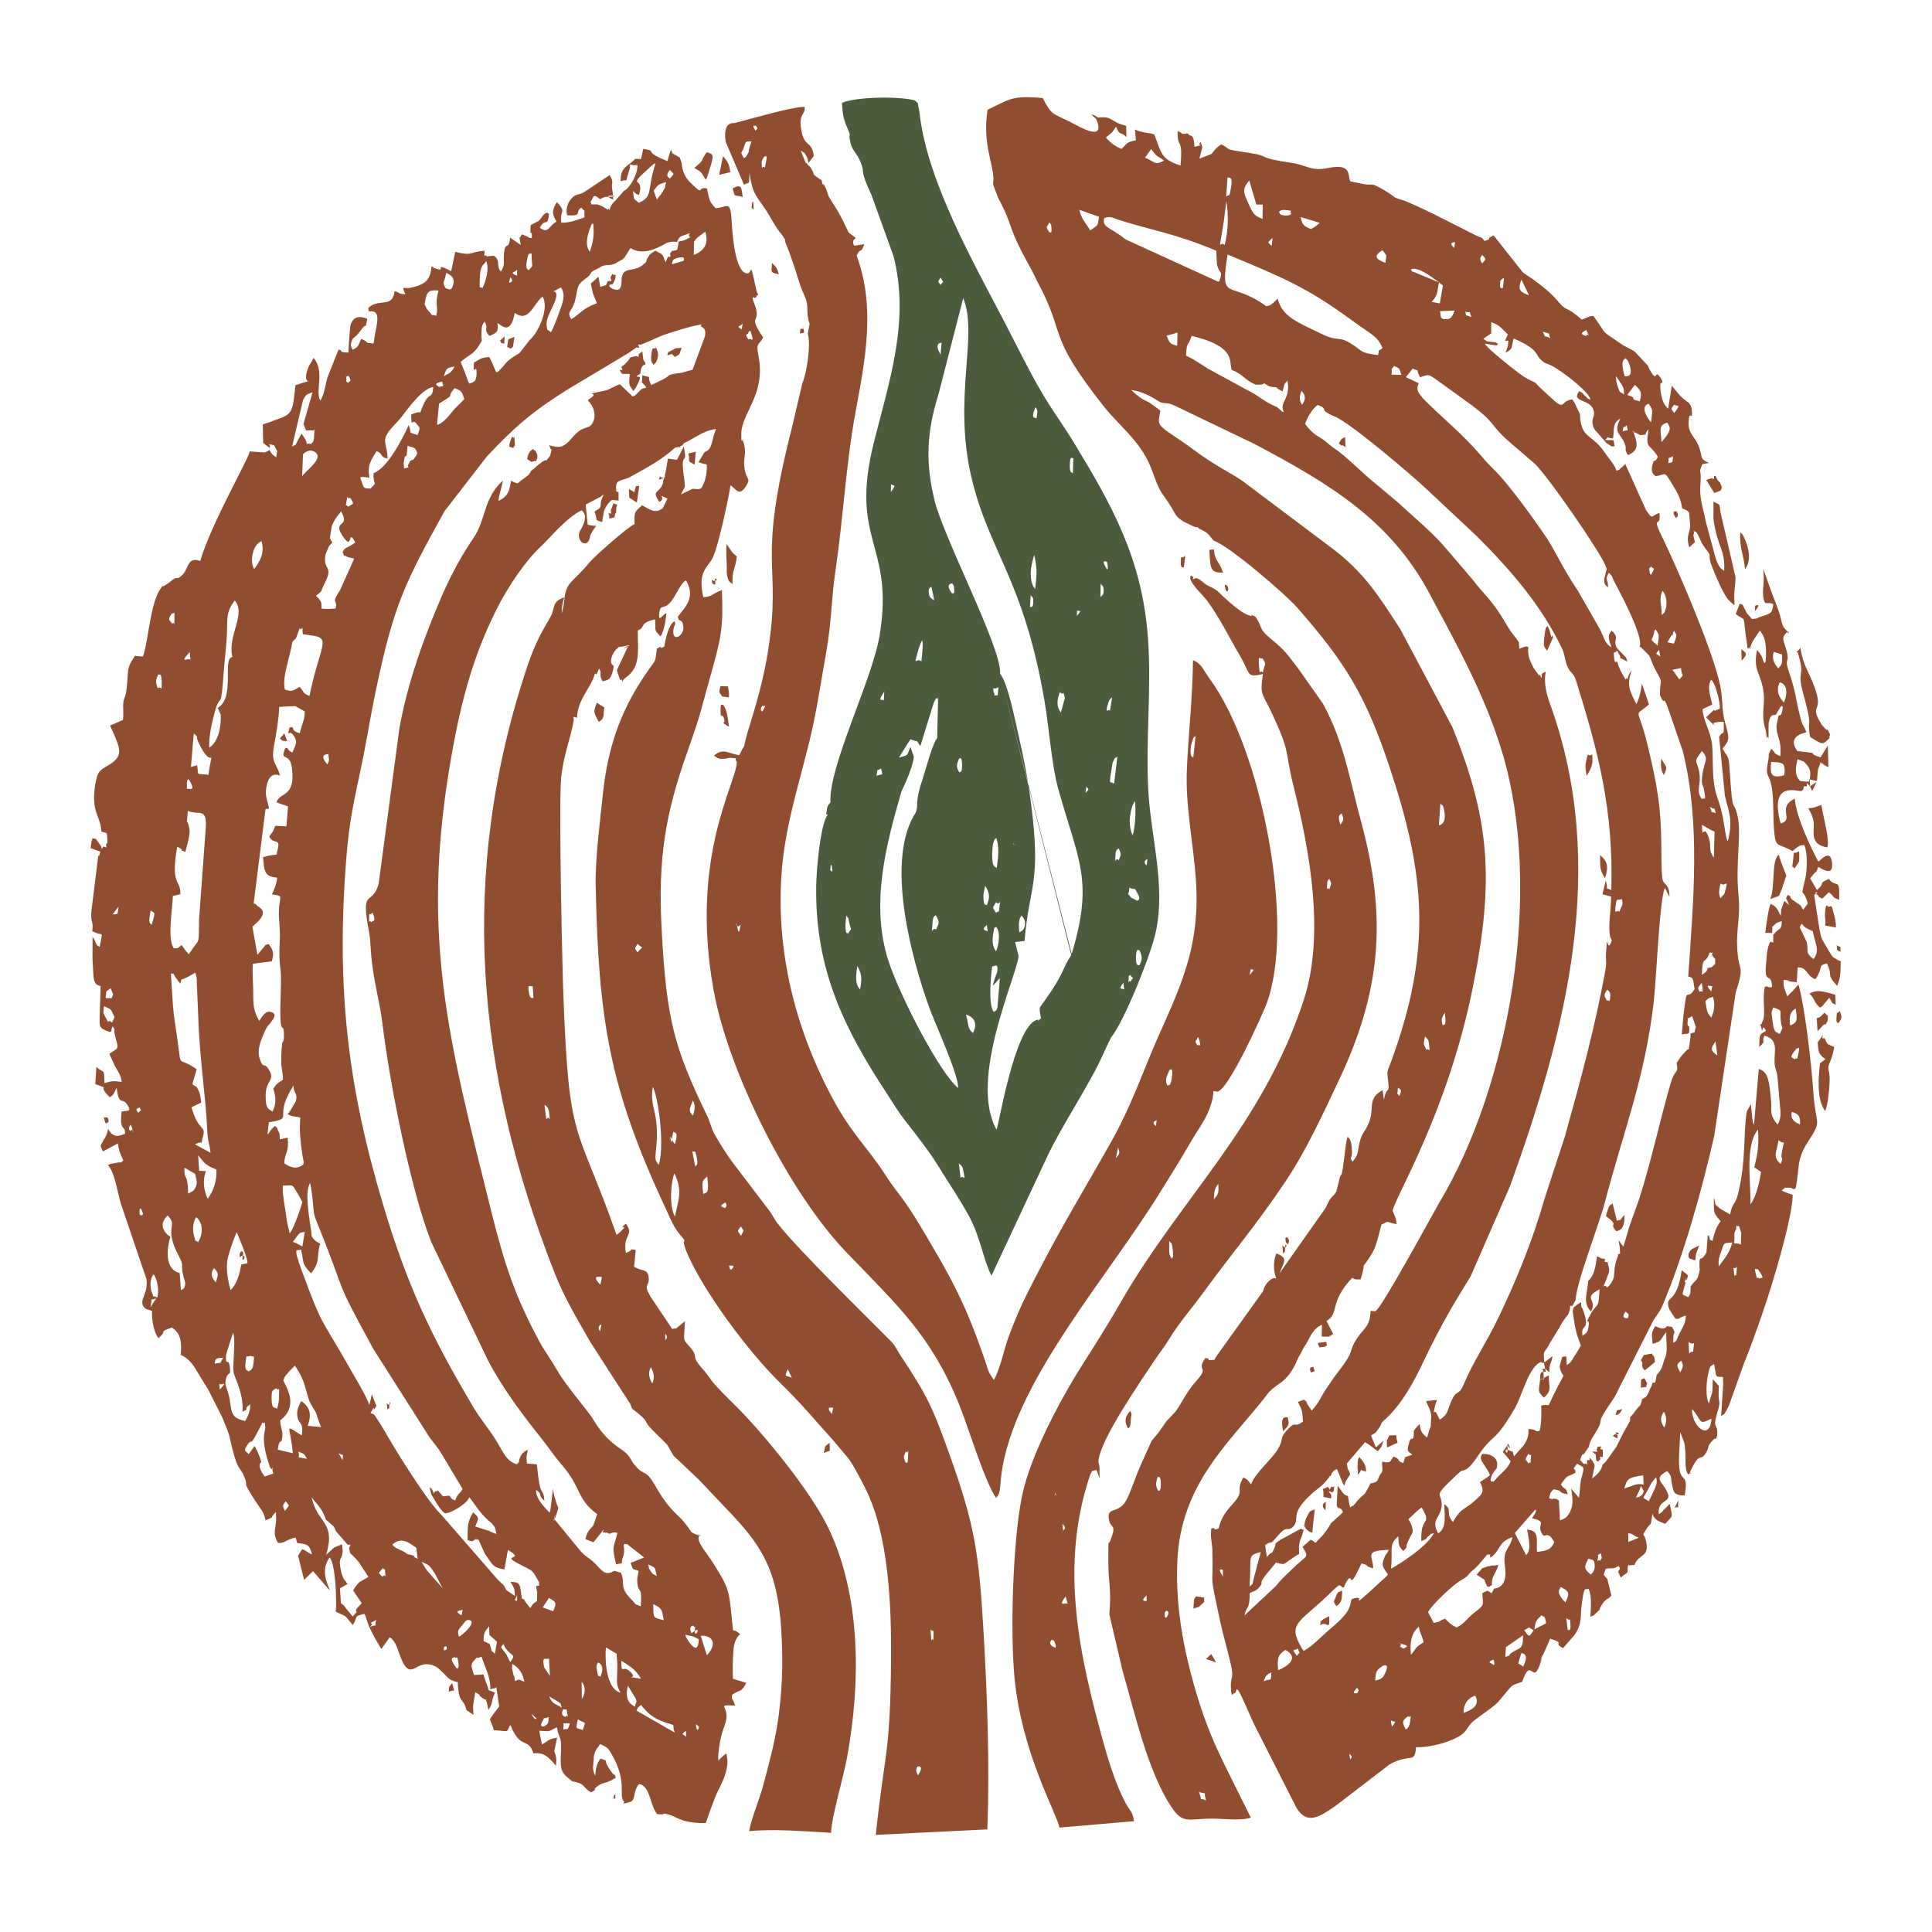
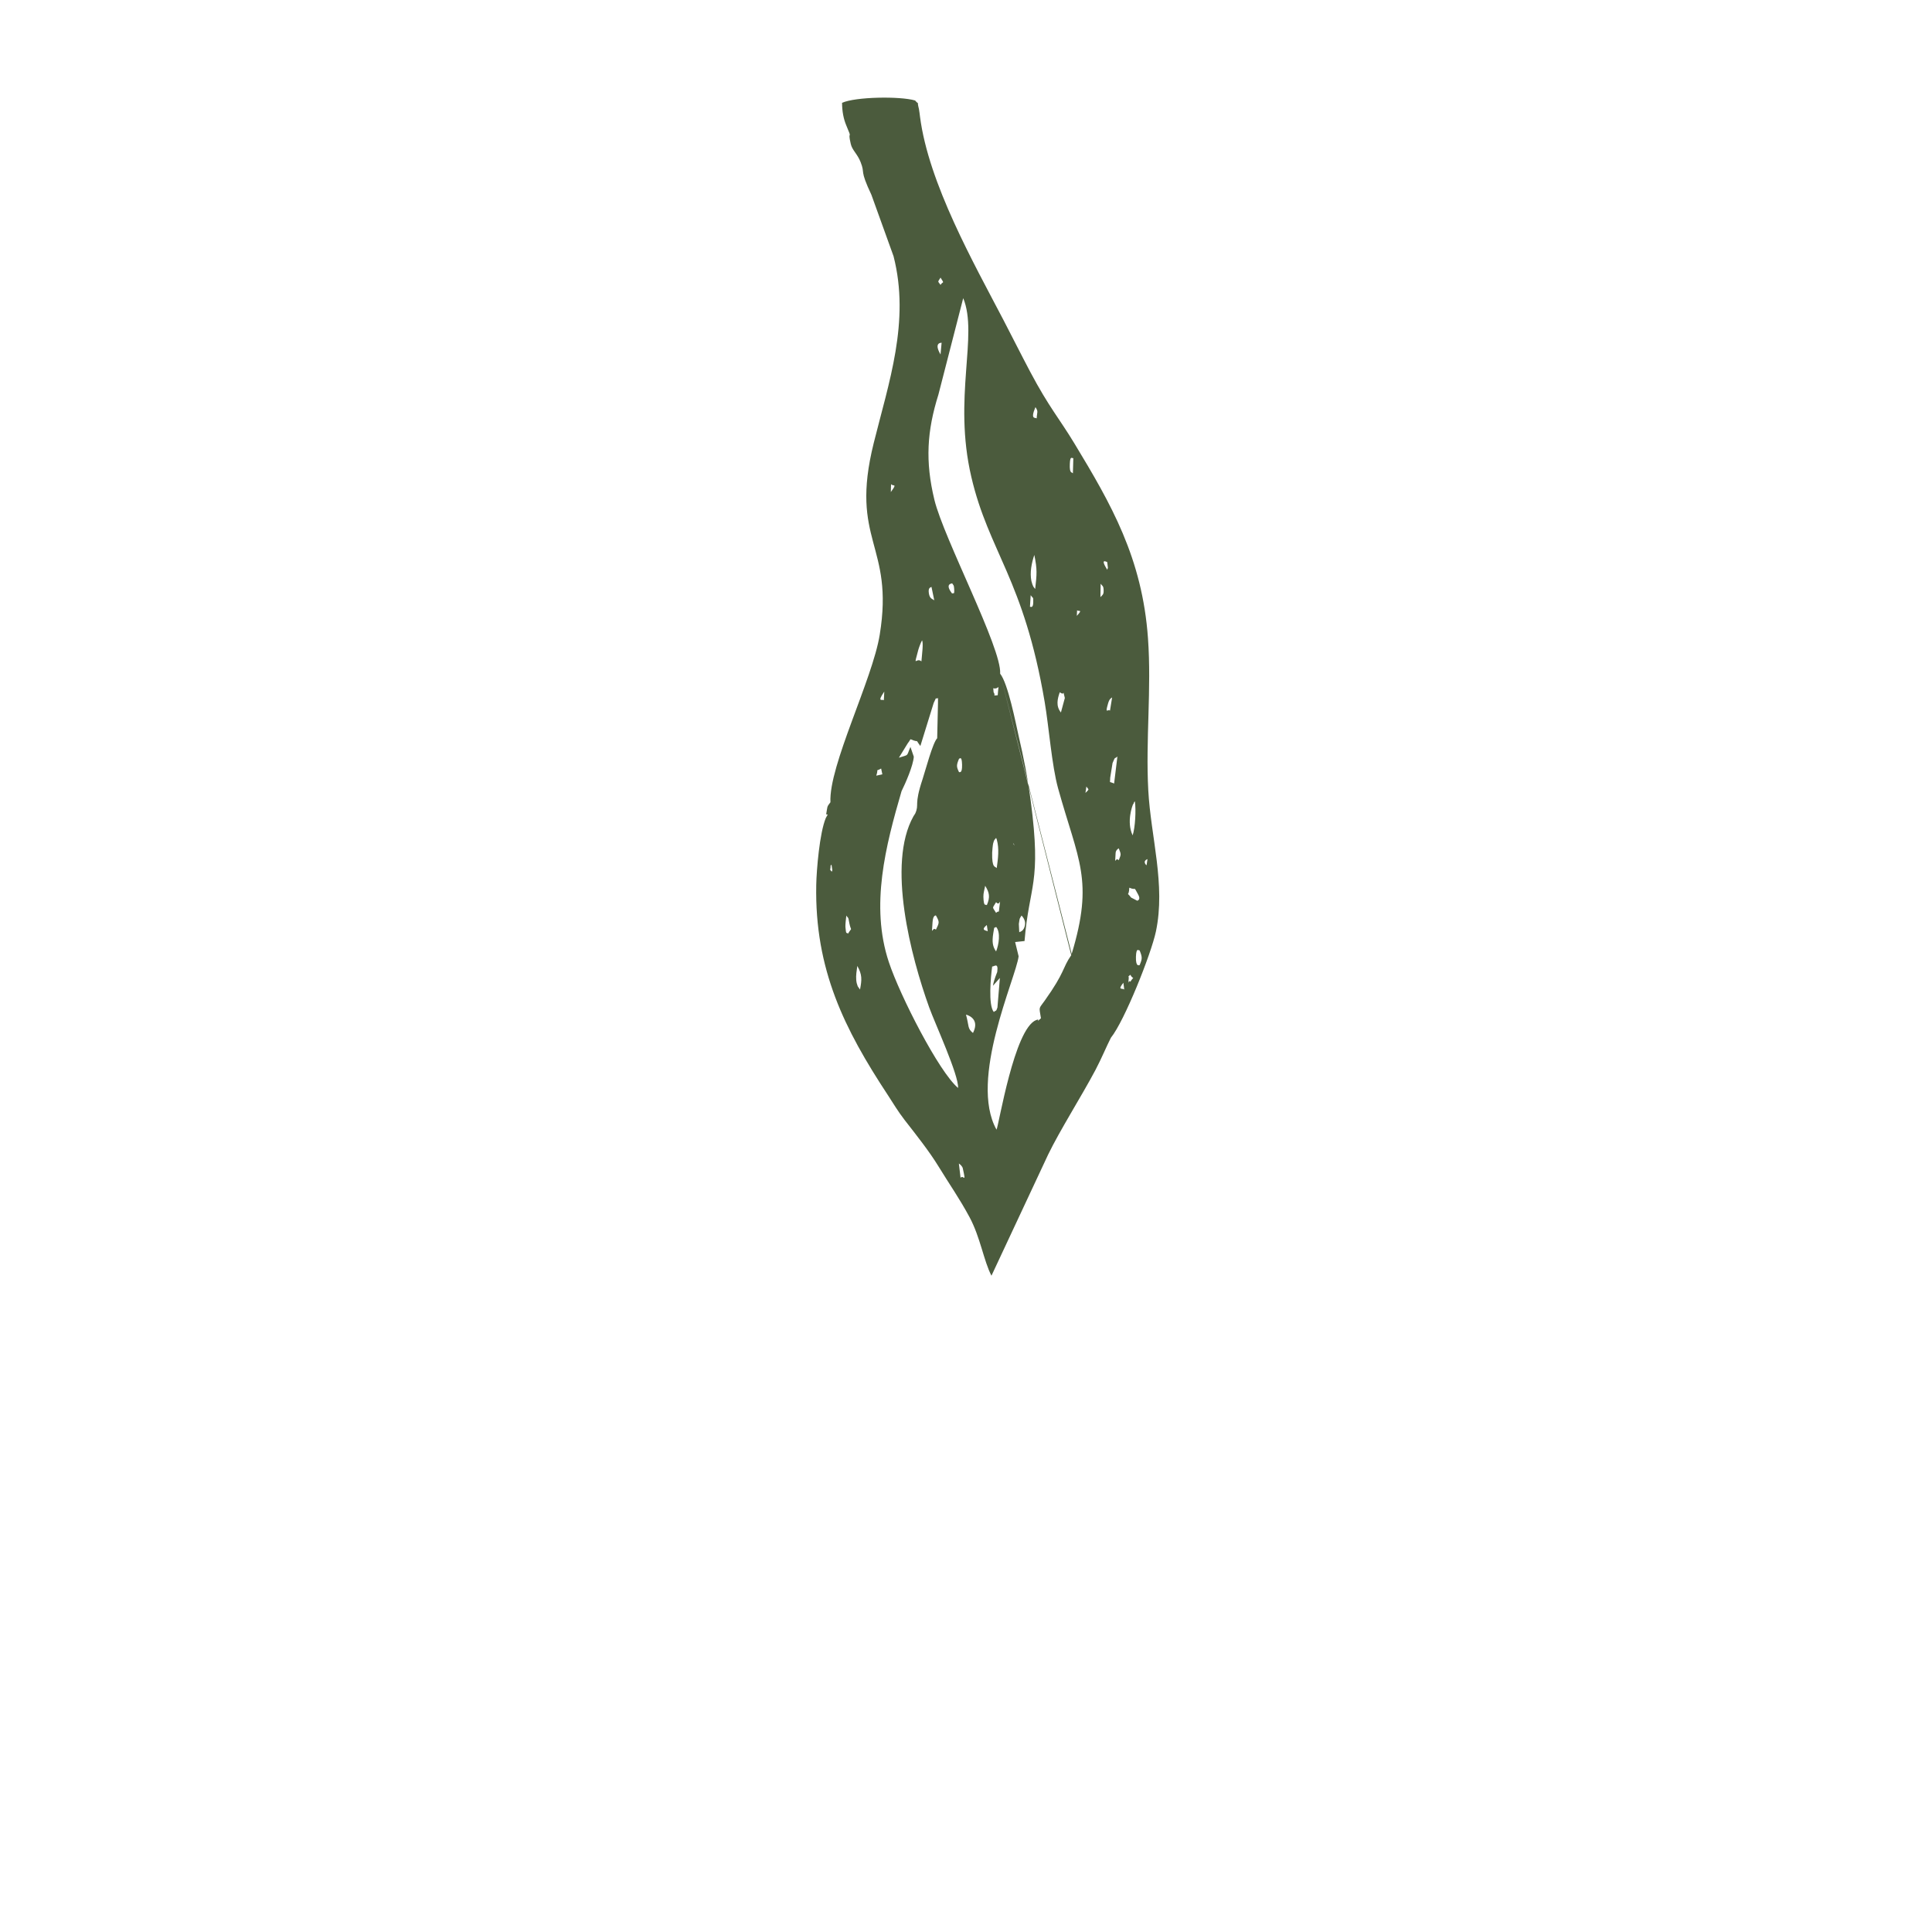
<svg xmlns="http://www.w3.org/2000/svg" xml:space="preserve" width="2.709mm" height="2.709mm" version="1.1" style="shape-rendering:geometricPrecision; text-rendering:geometricPrecision; image-rendering:optimizeQuality; fill-rule:evenodd; clip-rule:evenodd" viewBox="0 0 270.92 270.92">
  <defs>
    <style type="text/css"> .fil0 {fill:#4B5B3D} .fil1 {fill:#904D30} </style>
  </defs>
  <g id="Слой_x0020_1">
    <g id="_2598954923488">
      <g>
        <path class="fil0" d="M134.46 163.16c0.19,0.12 0.49,0.39 0.55,0.67 0.52,2.32 0.06,0.79 -0.31,1.34l-0.24 -2.01zm23.19 -24.39c-0.23,-0.26 -1.02,0.17 -0.12,-0.96l0.12 0.96zm0.85 -2.08c0.46,0.83 0.63,0.01 0,0.98 -0.31,-0.41 -0.34,0.88 -0.23,-0.37 0.06,-0.65 -0.22,-0.17 0.23,-0.61zm1.3 -3.43c0.4,0.98 0.39,1.18 0,2.09 -0.04,-0.06 -0.55,0.36 -0.51,-1.18 0.05,-1.44 0.4,-0.8 0.51,-0.91zm-0.22 -7.86c0.46,0.8 -0.08,0.87 -0.1,0.91l-0.87 -0.45c-0.75,-0.98 -0.31,0.08 -0.25,-1.38 1.09,0.47 0.52,-0.33 1.22,0.92zm1.2 -4.06c-0.05,-0.01 -0.63,-0.56 0.13,-0.87l-0.13 0.87zm-3.9 -2.38c0.37,0.92 0.32,0.83 0,1.67 -0.55,-0.57 -0.55,1.1 -0.44,-1.02 0.03,-0.45 0.43,-0.64 0.44,-0.65zm1.95 -1.82c-0.91,-1.91 -0.01,-4.21 0.03,-4.31 0.02,-0.06 0.11,-0.1 0.13,-0.24 0.02,-0.13 0.1,-0.15 0.15,-0.22 0.18,1.24 0.05,3.65 -0.31,4.77zm-6.62 -5.95l0.13 -0.9c0.3,0.48 0.5,0.29 -0.13,0.9zm3.47 -2.13l0.33 -2.06c0.44,-1.06 0.25,-0.49 0.68,-0.92l-0.46 3.79c-0.78,-0.35 -0.55,0.04 -0.55,-0.81zm-26.62 -4.45l1.87 -6.04 0.31 -0.66c0.38,0.23 0.28,-0.59 0.29,0.72l-0.11 4.89c-0.62,0.62 -1.63,4.45 -2.05,5.74 -1.25,3.76 -0.42,3.45 -1.03,4.82l-0.25 0.39c-3.75,6.7 -0.36,19.66 2.21,26.8 0.81,2.24 4.15,9.48 4.05,11.29 -2.68,-2.24 -8.14,-12.92 -9.71,-17.65 -2.64,-7.93 -0.43,-16.36 1.78,-23.96 0.56,-1.13 1.64,-3.59 1.72,-4.84l-0.47 -1.37c-0.61,1.4 -0.14,1.03 -1.62,1.51l1.25 -2.03c0.04,-0.05 0.11,-0.15 0.14,-0.19l0.24 -0.37c1.4,0.61 0.52,-0.21 1.38,0.95zm10.27 -7.54l-0.05 -0.56c0.93,0.24 0.76,-0.99 0.63,0.98 -0.88,0.06 -0.2,0.13 -0.58,-0.42zm0.92 -2.6c0.24,-3.57 -7.9,-18.94 -9.22,-24.38 -1.31,-5.4 -1.04,-9.66 0.56,-14.75l3.48 -13.53c2.15,5.22 -1.47,13.93 1.14,25.08 2.45,10.49 7.36,14.31 10.28,31.53 0.6,3.5 0.99,8.91 1.89,12.15 2.82,10.15 5.04,12.8 1.9,23.2l-10.03 -39.3zm15.53 51.05c1.91,-2.36 5.64,-11.74 6.31,-14.89 1.39,-6.58 -0.72,-13.28 -1.07,-19.83 -0.38,-7.05 0.47,-14.17 -0.04,-21.29 -0.8,-11.26 -5.18,-18.84 -10.32,-27.33 -2.13,-3.52 -3.56,-5.07 -6.19,-10.03 -1.36,-2.57 -2.42,-4.71 -3.76,-7.28 -4.16,-7.97 -10.49,-19.14 -11.7,-28.51 0,-0.05 -0.12,-0.96 -0.15,-1.07 -0.37,-1.45 0.17,-0.38 -0.54,-1.2 -2.12,-0.62 -8.38,-0.52 -10.24,0.33 0.01,1.21 0.2,2.23 0.59,3.16 0.98,2.33 0.11,0.4 0.63,2.6 0.2,0.89 0.94,1.41 1.38,2.55 0.69,1.74 -0.22,0.9 1.52,4.6l3.1 8.6c2.35,9.16 -0.7,17.81 -2.78,26.2 -3.44,13.82 2.92,14.16 0.84,26.89 -1.02,6.3 -7.16,18.36 -6.91,23.48 -0.55,0.69 -0.39,0.58 -0.6,1.69l0.22 0.03 -0.27 0.49c-0.87,2.08 -1.3,7.26 -1.34,9.39 -0.23,11.86 3.96,20.23 10.04,29.46 0.81,1.24 1.38,2.23 2.35,3.49 1.68,2.16 3.45,4.38 4.79,6.57 1.59,2.6 2.87,4.38 4.31,7.05 1.52,2.82 2,6.16 3.08,8.22l7.95 -16.99c1.65,-3.41 4.66,-8.14 6.64,-11.87 0.83,-1.57 1.59,-3.41 2.16,-4.51zm-32.9 -36.75c0.38,-1.18 -0.22,-0.49 0.68,-1l0.17 0.81 -0.85 0.19zm32.77 -9.12c-0.3,-0.28 -0.73,0.6 -0.27,-1 0.2,-0.72 0.47,-0.76 0.57,-0.85l-0.3 1.85zm-6.88 0.26c-0.73,-0.91 -0.49,-1.9 -0.16,-2.84 0.85,0.64 0.31,-0.69 0.71,0.81l-0.55 2.03zm-24.83 -1.71c-0.17,-0.21 -1.04,0.39 0.06,-1.22l-0.06 1.22zm5.27 -5.46c-0.77,-0.64 -1.15,1.07 -0.45,-1.57 0.09,-0.34 0.36,-1.06 0.54,-1.38 0.2,0.45 0,1.82 -0.09,2.95zm21.79 -6.38l0.04 -0.78c0.2,0.22 0.87,-0.21 -0.04,0.78zm-6.47 -2.9c0.37,0.53 0.37,0.17 0.36,1 -0.02,0.86 -0.34,0.62 -0.46,0.62l0.1 -1.62zm-14.28 -0.28c-0.12,-0.83 0.26,-0.79 0.37,-0.88l0.39 1.88c-0.28,-0.22 -0.64,-0.2 -0.76,-1zm24.09 -1.32c0.24,0.33 0.43,0.25 0.42,1.04 0,0.47 -0.18,0.56 -0.45,0.83l0.03 -1.87zm-20.54 0.69c0.07,1.03 -0.15,0.47 -0.28,0.69 -1.1,-1.41 -0.03,-1.4 0,-1.44 0.18,0.31 0.24,0.18 0.28,0.75zm11.36 0.04c-0.19,-0.26 -0.22,-0.2 -0.39,-0.64 -0.03,-0.09 -0.11,-0.37 -0.14,-0.48 -0.24,-1.18 0.03,-2.53 0.41,-3.65 0.42,2.05 0.36,2.66 0.12,4.77zm10.1 -2.7c-1.09,-1.76 -0.03,-1.03 0,-1.08l0.1 0.83c0.01,-0.05 -0.07,0.16 -0.1,0.25zm-30.31 -12c0.31,0.38 0.93,-0.21 -0.03,1.11l0.03 -1.11zm25.5 -1.51c-0.16,-0.22 -0.49,0.07 -0.43,-1.33 0.05,-1.24 0.3,-0.73 0.49,-0.81l-0.06 2.14zm-5.08 -7.7c-0.14,-0.19 -0.96,0.26 -0.17,-1.59 0.44,0.68 0.22,0.62 0.17,1.59zm-13.48 -8.97c-1.01,-1.72 0.13,-1.64 0.15,-1.65l-0.15 1.65zm0 -10.78c0.6,0.96 0.34,0.45 0,1.02 -0.4,-0.58 -0.43,-0.32 0,-1.02zm3.57 103.35c0.01,0 2.06,0.46 0.98,2.57 -0.8,-0.63 -0.53,-0.94 -0.98,-2.57zm-14.86 -3.52l-0.32 -0.45c-0.12,-0.37 -0.17,-0.46 -0.21,-0.88 -0.06,-0.66 0.06,-1.33 0.15,-1.98 0.7,1.25 0.64,1.93 0.38,3.31zm18.64 -0.53l0.97 -1.09 -0.34 4.14c-0.22,0.64 -0.17,0.33 -0.51,0.63 -0.81,-0.97 -0.42,-4.96 -0.23,-6.38 0.25,0.05 0.91,-0.67 0.71,0.77 -0.02,0.11 -0.46,1.04 -0.6,1.93zm0.44 -8.26c0.67,0.78 0.38,2.51 0,3.45 -0.47,-0.66 -0.59,-1.3 -0.4,-2.52 0.21,-1.35 0.13,-0.58 0.4,-0.93zm-21 -1.58c0.35,0.53 0.22,0.01 0.43,1.1 0.25,1.23 0.43,0.4 -0.2,1.44 -0.19,-0.28 -0.26,0.29 -0.36,-0.97 -0.02,-0.32 0.09,-1.22 0.13,-1.57zm19.7 1.32l0.13 0.88c-0.22,-0.13 -1.06,-0.11 -0.13,-0.88zm4.55 1.05l-0.06 -1.2c0.15,-0.95 0.05,-0.61 0.38,-1.18 0.12,0.16 0.82,0.8 0.32,1.83 -0.04,0.08 -0.12,0.16 -0.16,0.23 -0.05,0.07 -0.18,0.12 -0.23,0.17 -0.05,0.06 -0.25,0.05 -0.25,0.15zm-11.69 -2.39c0.54,0.96 0.48,1 0,2 -0.52,-0.56 -0.64,1.26 -0.47,-1.06 0.07,-1.04 0.46,-0.92 0.47,-0.94zm8.44 -1.86c0.6,0.73 0.66,-1.1 0.45,0.8 -0.09,0.91 -0.02,0.26 -0.45,0.7 -0.57,-0.94 -0.55,-0.54 0,-1.5zm-1.3 0.42c-0.19,-0.19 -0.43,0.34 -0.48,-1.18 -0.02,-0.47 0.16,-1.06 0.25,-1.54 0.58,0.94 0.73,1.57 0.23,2.72zm-21.66 -4.89c0,-0.04 -0.06,0.13 -0.08,0.2 -0.38,-0.42 -0.16,-0.17 -0.17,-0.81 0,-0.1 0.09,-0.12 0.13,-0.18l0.12 0.79zm22.41 -2.49c0,-0.21 0.09,-1.11 0.14,-1.29 0.16,-0.62 0.23,-0.5 0.41,-0.76 0.04,0.08 0.09,0.18 0.1,0.24 0.36,1.3 0.17,2.68 -0.01,3.99 -0.21,-0.27 -0.69,0.08 -0.64,-2.18zm3.15 -1c-0.06,-0.05 -0.15,-0.15 -0.16,-0.18 -0.01,-0.02 -0.06,-0.15 -0.06,-0.18l0.22 0.36zm-7.79 -12.17c0.08,0.08 0.38,-0.52 0.42,0.85 0.03,1.34 -0.37,0.98 -0.42,1.06 -0.38,-0.78 -0.39,-0.97 0,-1.91zm15.73 27.56c-1.3,1.88 -0.81,2.29 -3.73,6.39 -0.86,1.21 -0.79,0.76 -0.52,2.46 -0.98,0.87 0.09,-0.05 -0.67,0.25 -3.08,1.22 -5.23,14.75 -5.56,15.37 -3.93,-7.03 2.73,-21.27 3.1,-24.31l-0.49 -2 1.32 -0.14c0.65,-7.95 2.41,-7.92 0.87,-19.62 -0.45,-3.39 -0.97,-5.99 -1.72,-9.24 -0.36,-1.58 -1.46,-7.26 -2.57,-8.63l9.97 39.47z" />
      </g>
      <g>
-         <path class="fil1" d="M128.65 247.71c0.01,0.01 1.08,-0.24 0.07,1.25 -0.2,-0.49 -0.4,-0.69 -0.07,-1.25zm-22.95 -218.3l-0.09 -1.15c-0.05,0.08 -0.17,0.1 -0.16,0.23 0.01,0.74 -0.27,0.43 0.25,0.92zm129.12 182.05c0.82,-0.45 0.41,0.58 0.52,-1.08l-0.52 1.08zm-54.62 -36.36c0.05,-1.55 0.57,0.55 -0.37,-0.47l0.09 1.16c0.27,-0.36 0.26,0.02 0.28,-0.69zm65.89 -89.39c1.04,-1.27 0.04,-0.76 0.03,-0.77l-0.03 0.77zm-133.87 -39.51l-0.05 0.56 0.59 -0.11 -0.13 -0.97c0.01,1.03 0.15,0.14 -0.41,0.52zm73.66 165.59l0.04 -1.17c-0.37,0.14 -0.73,0.56 -0.04,1.17zm-5.31 -37.25c0.22,-0.52 0.3,-0.56 -0.09,-1.08 -0.47,0.37 -0.19,-0.23 -0.2,0.6 0,0.05 0.11,0.29 0.12,0.23 0,-0.06 0.11,0.17 0.17,0.25zm3.25 17.93c0.64,-0.29 0.63,0.05 0.32,-0.81 -0.24,0.14 -0.65,-0.09 -0.32,0.81zm-113.1 -144.3l0.04 -1.01 -0.66 0.63c0.55,0.67 -0.29,0.2 0.62,0.38zm44.79 155.6c1.03,-0.58 0.84,0.23 0.83,-1.44 -0.85,0.64 -0.54,0.31 -0.83,1.44zm69.27 -15.44l0.24 0.6c0.86,-0.09 0.59,-0.01 1.05,-0.25l-0.09 -0.52 -1.2 0.17zm3.25 -125.86c0.72,-0.21 0.69,1.18 0.59,-1.2 -0.24,0.17 -0.47,0.17 -0.64,0.49 -0.43,0.82 -0.2,0.22 0.05,0.71zm42.06 132.13c1.32,-0.32 0.5,0.31 0.89,-0.62l-0.4 -0.75 0.07 0.02c-0.62,0.31 -0.5,-0.19 -0.56,1.35zm23.72 -84.34l0.31 0.68 0.61 -1.28 0.05 -0.14 0.16 -1.65 0.35 -0.89c1.99,0.76 -1.56,-0.78 0.53,0.3 0.23,0.11 0.14,0.14 0.58,0.27l-0.09 -3.01 -1.01 1.67c-2.45,-0.77 0.65,-0.45 -3.26,-0.89 -0.62,-0.86 -0.79,-1.68 0.26,-2.29 0.09,-0.05 0.4,-0.16 0.49,-0.19l0.51 -0.16c-0.3,-0.93 -0.48,-0.72 -0.79,-1.88 -0.77,-2.94 -0.56,-3.4 -1.76,-6.94 -0.5,-1.49 0.15,-0.96 -0.14,-2.27 -0.34,-1.56 -0.89,-2 -0.25,-2.7 1.33,-1.46 -0.31,0.13 0.5,-0.16 -1.46,-1.34 -0.49,-0.77 -1.95,-4.42 -0.56,-1.39 -1.25,-3.44 -1.66,-4.55 0.27,2.2 -0.28,2.94 0.11,4.43 0.2,0.76 0.6,0.11 1.32,0.55 -0.27,1.14 0.01,1.19 -1.89,1.78 -0.81,0.25 0.31,0.12 -1.1,0.29 -1.06,-1.17 -0.59,-0.6 -1.33,-2.01l-0.41 -0.14 -0.55 1.44c1.64,1.31 0.85,-0.48 1.59,4.26 0.14,0.89 -0.29,-0.08 0.16,0.61 0.05,-0.06 0.11,-0.24 0.13,-0.19 0.22,0.57 -0.03,0.04 0.6,-1.01 0.25,-0.41 0.56,-0.84 0.89,-1.32 0.06,0.06 0.14,0.07 0.16,0.17 0.03,0.19 0.82,0.61 0.71,3.44 0,0.08 -0.01,0.17 -0.02,0.25 -0.08,0.77 0.06,0.29 -0.2,0.71 -0.29,-0.55 -0.26,-0.76 -0.39,-1l-0.29 -0.46c-0.05,-0.06 -0.14,-0.15 -0.17,-0.21 -0.04,-0.05 -0.12,-0.14 -0.19,-0.2 -0.54,2.75 0.39,3.09 0.82,5.29 0.46,2.32 -0.3,3.19 0.27,5.53 0.35,0.93 0.18,1.92 0.42,1.32 0.01,-0.05 0.07,0.2 0.12,0.3 -0.01,-0.33 -0.03,-1.98 0.02,-2.25 0.26,-1.38 0.67,-0.98 1,-1.11l0.66 -1.14c0.04,0.07 0.53,-0.6 0.17,0.82 -0.14,0.54 -0.29,0.33 -0.45,0.44l-0.28 1.27c-0.1,1.71 0.74,1.88 0.52,4.42 -1.22,-0.58 -0.38,-0.18 -1.26,-1.05 -0.54,1.01 -0.27,0.76 -0.41,1.53 -0.63,3.29 0.39,1.04 0.66,5.73 0.06,0.96 -0.04,5.12 0.49,5.94 0.27,0.42 0.84,0.4 1.95,1.01 0.05,0.03 0.15,0.1 0.24,0.14 0.76,-0.5 0.82,-0.83 1.69,-0.84 0.47,0.94 0.4,3.49 0.17,4.56 -0.73,3.39 -0.46,0.93 0.33,3.64l-0.67 0.9c-0.02,-0.04 -0.06,-0.24 -0.08,-0.18 -0.01,0.05 -0.09,-0.16 -0.11,-0.19 -0.56,-0.75 0.29,0.2 -0.23,-0.31l-1.16 -0.81c-0.53,-0.54 0.18,-0.28 -0.57,-0.62 -0.37,0.74 -0.26,0.16 0.18,1.4l-0.66 -0.57c-0.02,0.01 -0.03,0.11 -0.04,0.13l-0.4 1.09 -0.04 0.95c-0.02,-0.09 -0.08,-0.32 -0.1,-0.26 -0.1,0.2 -0.16,-1.04 -1.33,-1.47 -0.34,0.59 -0.58,2.81 -0.76,4.05l0.95 0.02c0.17,-1.43 -0.24,-0.5 0.48,-1.27 0.04,-0.04 0.12,-0.1 0.16,-0.14l0.72 -0.26c0,1.42 -0.42,0.91 -1.11,1.86l-0.08 0.05 0 1.1c-0.6,-0.16 -0.34,-0.22 -0.57,0.22 -0.32,0.67 -0.35,1.92 -0.45,2.97 -0.26,2.8 0.76,0.84 0.86,3.02 -0.61,0.26 -0.48,-0.2 -1.03,0 -0.4,2.15 0.23,3.73 -0.34,4.92 -0.32,0.68 -0.1,0.21 -0.37,0.44 0.05,0.05 0.14,0.04 0.16,0.13 0.36,1.67 0.04,-0.7 0.73,0.68 -0.92,0.56 -0.91,0.35 -0.96,2.25 1.14,-1 0.22,-0.43 0.73,-1.58 1.14,0.32 1.59,0.95 1.47,2.42 -0.21,2.61 0.28,1.89 0.4,3.78l0.33 3.88c0.09,0.56 0.19,1.49 -0.35,2.41 -1.26,-1.52 -0.77,-1.95 -0.92,-3.38 -0.25,-2.47 -0.31,-4.05 -1.72,-4.43l-0.67 7.83c-0.18,-0.33 -0.17,-0.45 -0.24,-0.94l-0.2 -1.98c0.02,0.09 -0.08,0.09 -0.11,0.23l-0.32 0.55c-0.04,0.07 -0.1,0.21 -0.15,0.31 -0.51,3.34 -0.07,6.65 -1.17,11.32 -0.44,1.89 -0.83,1.27 -1.16,3.09l-1.12 -0.66c-0.07,-0.04 -0.15,-0.08 -0.21,-0.13 -1.19,-0.86 -0.54,-0.55 -0.96,-1.58 0.04,2.34 -0.04,2.01 0.63,2.92l0.34 0.41c-0.56,0.62 -0.94,1.72 -1.14,2.74 -0.83,-0.33 -0.17,-0.13 -0.46,-0.48 -0.26,-0.31 0.5,-0.18 -0.22,-0.27l-0.17 2.35c-0.92,1.76 -1,-0.07 -0.98,2.16l0.04 0.25c-0.33,1.78 -0.51,1.24 -1.28,2.37 0,0.09 -0.02,0.8 -0.03,0.81 -0.15,0.57 -0.09,0.34 -0.34,0.7 -0.87,-0.47 -0.88,-0.08 -0.55,-1.33 0.24,-0.92 0.26,-0.58 0.05,-0.88 0.84,-1.05 -0.28,0.02 0.34,-0.24l0.16 -0.56c-0.04,-0.04 -0.13,-0.14 -0.17,-0.19l-0.72 -0.59c-0.69,4.94 -2.26,3.36 -1.84,5.19 0.1,0.45 0.86,1.42 0.99,1.63 0.78,0.05 0.18,-0.1 1.44,-0.45 -0.04,1.39 -0.65,1.73 -1.35,3.54l-0.41 0.31c-0.06,-0.95 -0.01,0.11 0,-0.74 0.02,-1.07 0.45,-0.34 -0.16,-1.49 -1.45,-0.39 -0.31,0.28 -1.59,0.17l-0.82 -0.3c-0.55,1.07 -0.46,1.05 -0.34,2.47 1.47,-0.37 1.01,-0.63 1.93,-1.64 -0.1,1.32 0.32,2.72 -0.28,3.83 -0.33,1.12 -0.37,1.4 -1.09,2.22l-0.1 0.6c-0.11,0.54 0.06,0.41 -0.46,0.43l-0.11 0.43c-0.35,0.52 -0.32,0.78 -0.52,1.1 -0.42,0.69 -0.14,0.31 -0.85,0.8 -0.24,1.14 -0.22,0.69 -0.96,1.65 -0.04,0.05 -0.09,0.14 -0.13,0.19 -0.04,0.05 -0.08,0.14 -0.12,0.19l-0.46 0.49 -0.02 0.53 -0.97 1.74 -0.93 1.87 -1.51 2.12 -0.42 0.38c-0.22,0.93 -0.75,1.38 -1.49,1.95l0.36 -1.71c-0.08,-0.61 0.05,-0.03 -0.29,-0.74l-0.45 -0.51c0.07,0.48 0.18,0.36 -0.3,0.39 -0.07,1.28 0.08,0.19 -0.46,0.56l-0.38 -0.43c-0.07,-0.19 -0.27,0.1 -0.05,-0.45 0.35,-0.88 0.03,-0.17 0.46,-0.58l0.65 -0.96c0.28,-1.15 0.59,-1.36 1.15,-2.34 1.18,-2.05 -0.62,-0.18 2.47,-4.64l5.23 -10.35c0.39,-0.84 1.03,-1.42 1.46,-2.42 2.9,-6.81 5.56,-16.19 7.29,-23.91l3 -20.02c1.35,-4.23 0.39,-2.57 0.21,-6.36 -0.14,-2.75 0.51,-4.26 0.18,-7.45 -0.43,-4.19 0.43,-8.33 -0.1,-10.85 -0.62,-2.94 -0.68,0.54 -1.14,-6.69 -0.13,-2.18 -0.28,-1.49 -0.98,-2.9 1.06,-1.22 0.93,-1.55 0.35,-3.61 -0.53,-1.92 -0.27,-3.13 -0.68,-5.17 -0.95,-4.68 -5.73,-15.85 -7.99,-20.55 -0.03,-0.07 -0.07,-0.15 -0.11,-0.22l-0.63 -1.35c-0.53,-1.5 0.45,-0.15 0.19,-2.14 -1.34,0.48 -0.81,1.04 -1.84,-0.33l-2.93 -6.5c-1.33,0.76 1.1,-0.79 -0.47,0.41 -0.5,0.38 -0.11,0.28 -0.76,0.51 -0.36,-0.99 -1.11,-1.72 -1.68,-2.58 -1.69,-2.5 -3.12,-1.94 -3.41,-4.67 -0.12,-1.2 0.15,-0.24 -0.34,-1.29 -0.27,-0.58 -0.41,-0.96 -0.77,-1.46 -1.85,0.17 -0.78,1.92 -3.36,-0.58 -0.05,-0.05 -0.12,-0.11 -0.17,-0.15 -2.81,-2.53 -0.62,-1 -2.95,-2.26 -0.81,-0.44 -5.49,-4.13 -5.8,-4.84l1.64 0.26 0.23 -0.21 -0.35 -0.22c-1.6,-0.22 -0.94,0.03 -1.72,-0.49 0.08,-0.06 0.18,-0.14 0.23,-0.18l0.66 -0.45c0.04,-0.1 0.14,-0.08 0.21,-0.12l0 -1.59c1.2,0.4 1.35,0.79 2.34,1.71l-0.41 0.9c0.62,0 0.49,-0.16 0.44,0.43l-0.05 0.34 -0.31 0.9c1.05,-0.57 0.79,-0.58 1.12,-2.01 3.61,1.58 2.95,2.18 3.9,3.06 0.74,0.67 0.7,0.33 1.72,0.91 1.21,0.7 4.79,3.31 5.19,4.61 -0.79,-0.25 -0.21,-0.07 -0.8,-0.53 -0.37,-0.3 -0.08,-0.29 -0.79,-0.66 -1.3,1.75 1.9,0.93 2.07,3.04 0.06,0.63 -0.47,0.93 -0.09,2 0.16,0.44 0.35,0.56 0.64,0.88l0.72 0.82c0.5,0.53 0.22,0.41 0.91,0.83 0.56,0.33 0.09,0.16 0.7,0.17l-0.14 -0.85 -1.18 -0.04c0.72,-0.65 -0.11,-0.29 1.1,-0.21 0.21,-1.32 -0.13,-2.13 1.04,-2.79 -1.09,2.07 0.08,2.09 0.61,3.53 0.37,1.03 -0.19,0.46 0.43,1.6 1.78,-0.72 1.25,-1.89 0.74,-3.37 1.91,0.61 -1.68,-0.55 0.65,0.37 0.79,0.31 -0.7,0.26 0.58,0.17 0.89,-0.07 0.17,0.05 0.94,-0.8 -0.45,2.92 0.01,1.79 1.32,3.88 -0.74,1.26 -0.41,-0.17 -0.78,1.11 -0.36,1.26 0.46,1.58 0.46,1.58 1.52,-0.15 1.07,-0.91 2.32,1.14 0.84,1.38 1.18,1.99 1.39,3.4 0.75,0.31 0.45,0.11 0.96,0.55l0.14 1.51c0.16,1.3 -0.69,1.6 -0.09,3.4 0.5,-0.49 0.4,-0.4 0.78,-0.72l-0.26 -1.14 0.03 0.16c0.33,-0.61 -0.32,-0.72 0.39,-0.47 0.53,0.7 0.49,1.19 1.17,2.13 1.09,1.55 0.57,0.53 0.8,1.95 0.07,0.4 1.69,4.53 2.6,5.48l0.32 0.3c0.83,0.73 0.2,0.17 0.51,0.39 -0.15,-2.03 0.09,-2.34 0.13,-3.9l-2.1 -9.08c-0.23,-1.32 0.11,-0.95 -0.99,-1.52l-0.01 2.47c0.62,4.15 1.66,4.15 1.51,7.25 -0.48,-0.4 -0.64,-0.34 -1.1,-1.51 -0.05,-0.12 -0.13,-0.46 -0.22,-0.72l-1.23 -4.57c-0.25,-1.36 -0.65,-2.52 -0.78,-3.81 -0.15,-1.53 0.21,-2.21 -0.06,-3.52 0.53,-1.08 -0.14,-0.74 1.26,-1.01 -0.07,-0.03 -0.16,-0.07 -0.2,-0.09 -0.03,-0.02 -0.14,-0.07 -0.18,-0.1 -0.04,-0.02 -0.15,-0.08 -0.18,-0.11 -0.63,-0.44 0.01,0.17 -0.47,-0.48 -0.46,-3.01 -1.92,-2.9 -1.83,-4.92 0.1,-2.24 0.65,0.47 0.42,-1.97 -0.28,-1.01 -0.69,-0.79 -1.63,-1.78l-1.15 -1.38 -0.51 3.22c-0.68,-0.58 -0.91,-1.48 -1.04,-2.36 -0.1,-0.69 -0.07,-0.8 -0.05,-1.12 0.01,-0.24 0.67,0.11 -0.06,-0.98 -0.81,-1.11 -0.29,0.97 -1.38,-0.91l-0.18 -0.35c-0.03,-0.07 -0.11,-0.27 -0.14,-0.33l-1.59 -1.7c-0.47,-0.44 -0.08,-0.17 -0.74,-0.55l-1.08 -0.56c-3.62,-2.52 -1.94,-1.02 -4.23,-4.15 -0.79,0.05 -0.46,0.09 -0.78,0.19l-0.85 0.32c-2.31,-2.07 -2.04,-1 -3.26,-2.49 -1.31,-1.59 -3.26,-2.98 -4.97,-4.1l-4.13 -5.22c-1.34,0.64 0.13,0.36 -1.29,0.79 -0.44,-0.66 -0.26,-0.32 -1.33,-0.85 -2.28,-1.15 -8.79,-4.56 -10.43,-4.97 -1.02,-0.26 -0.81,-0.43 -2.18,-1.24 -2.04,-1.2 -1.52,-0.72 -2.84,-0.89l-2.04 -0.42c-0.36,-0.95 0.2,-2.54 -3.15,-1.86 -2.4,0.49 -2.82,-0.4 -5.21,-0.75 -4.72,-0.69 -2.92,-0.88 -5.24,-1.28 -0.82,-0.15 -2.13,-0.32 -2.62,-0.42 -1.38,-0.27 -0.59,-0.26 -1.86,-0.87 -0.7,0.48 -0.9,0.75 -1.37,1.36l-1.69 0.64 0.41 -1.59 -0.21 -0.67 -0.01 -0.1c-0.7,0.75 0.91,0.28 -0.88,0.7 -0.12,-2.18 -0.69,-1.31 -0.82,-1.74 -0.03,-0.12 -0.17,-0.08 -0.25,-0.14 -0.8,0.25 -0.64,-0.12 -1.29,-0.32 -0.07,2.66 0.77,0.68 0.4,4.83 -2.8,-0.91 -2.68,-1.77 -3.67,-4.37 -1.19,-0.32 -1.71,-0.21 -2.72,-0.68l0.14 1.51c-1.21,0.23 -1.23,0.38 -2.01,1.22 -0.89,-0.36 -1.58,-0.88 -2.21,-1.61 1.22,-1.01 0.6,-0.36 1.43,-1.52 0.6,1.45 0.47,0.51 1.46,1.45l-0.04 -1.57c-2.35,-0.57 -1.8,-1.39 -3.93,-1.15l-0.61 -0.37 -0.34 -0.05 0.14 0.11 0.55 0.52c1.4,3.35 -2.38,1.05 -3.5,0.48 -2.59,-1.33 -2.7,-0.89 -4.01,-3.43 -4.46,-0.4 -4.58,0.18 -7.73,1.63 -0.76,4.66 0.82,7.63 0.82,9.73 0,0.09 -0.05,0.75 -0.05,0.76l0.71 1.87c2.45,4.62 0.95,3.42 4.65,10.04l0.86 1.73c4.16,7.72 1.12,7.13 9.34,17.52 1.87,2.36 4.6,4.48 6.12,7.53 0.77,1.53 1.2,3.51 2.08,4.72 2.23,3.08 1.43,2.87 2.94,3.86l1.6 0.76c0.52,0.1 0.24,-0.13 0.56,0.21 1.45,0.67 1.16,0.7 2.09,1.71 2.27,0.78 10.12,7.59 11.66,9.34 6.7,7.65 9.6,12.22 12.98,22.38 5.03,15.1 5.98,25.52 0.28,41.17 -0.65,1.78 -0.65,1.3 -0.48,2.84 0.25,2.18 -0.17,0.42 -0.58,2.68l-0.19 -1.36c-2.34,1.29 -0.96,2.57 -2.05,4.87 -0.56,1.19 -0.81,1.04 -1.16,2.4 -0.34,1.35 -0.09,1.7 -1.01,2.77 -0.47,-0.78 -0.05,-0.29 -0.08,-1.48 -0.03,-1.97 -0.62,-1.96 -0.64,-1.99 -0.34,1.27 -0.56,4.72 -0.85,5.31 -0.11,0.24 0.12,-0.49 -0.23,0.42l-0.45 1.88c-0.48,0.91 -0.65,0.34 -1.51,2.32l-6.49 9.2c0.65,-1.67 1.29,-2.15 -0.43,-2.81 -0.45,1.06 -0.43,2.48 -0.01,3.51l-0.23 -0.04c-0.03,0 -0.17,0 -0.22,0.02l-0.24 0.11c-0.97,0.67 -1.12,1.58 -1.15,1.68l-6.52 9.09c-0.53,0.71 0.05,0.49 -0.68,0.57 -1,0.11 0.11,-0.14 -0.89,-0.28 -1.43,2.04 0.73,0.99 -1.31,3.25 -1.41,1.56 -2.11,3.27 -2.89,4.27l-1.25 1.33c-0.51,0.69 -0.78,1.18 -1.36,1.9 -0.06,0.07 -0.24,0.28 -0.31,0.35 -0.07,0.09 -0.38,0.45 -0.44,0.54l-1.6 3.56c-0.58,1.32 -1.3,3.5 -1.87,4.62 -1.14,2.26 -2.93,0.84 -2.48,2.96 0.23,1.09 0.93,0.54 0.42,2.15 -0.6,1.91 -0.49,0.01 -0.53,2.23 -0.08,4.63 0.48,4.75 0.14,8.78l1.84 7.87c1.77,6.11 3.66,14.65 7.12,19.52 1.33,1.87 2.23,1.37 4.83,1.27 1.84,-0.07 4.62,0.37 6.05,-0.14l-3.78 -7.61c-1.3,-2.69 -2.44,-5.34 -3.37,-8.28 -1.96,-6.19 -3.48,-12.94 -3.15,-20.14 0.49,-10.58 6.99,-16.27 12.02,-22.58l0.85 -1.09c1.4,-1.37 2.18,-1.25 3.43,-3.4 0.4,-0.69 0.53,-1.26 0.89,-1.8 0.37,-0.63 0.45,-1 0.91,-1.59 0.54,-0.97 0.99,-2.18 2.18,-2.62l-0.04 1.65c0.08,0 0.74,0.03 0.81,0.01 1.56,-0.34 -0.72,0.3 0.4,-0.14 0.07,-0.02 0.3,-0.18 0.4,-0.23l-0.94 -1.83c1.87,-1.04 0.27,-2.52 3.61,-6.05l0.35 0.19c0.03,0 0.14,0.03 0.17,0.03l0.43 0.01c0.04,0 0.16,0.01 0.24,-0.02 0.99,-3.43 -0.39,-0.47 1.55,-3.56 0.68,-1.09 1.02,-2.94 1.36,-4.11 1.22,-0.58 0.39,-0.4 2.13,-0.06 -0.19,-1.25 -0.13,-0.73 -0.57,-1.89 0.5,-2.22 7.75,-13.89 11.27,-31.41 3.02,-15.03 2.36,-23.43 -2.88,-36.39l-7.32 -13.77c-2.93,-4.5 -5.02,-7.98 -9.86,-11.55l-12.23 -9.19c-1.94,-1.32 -3.75,-2.1 -6.54,-4.15 -1.26,-0.93 -1.89,-1.38 -3.06,-2.15 -2.79,-1.82 -2.14,-1.85 -1.95,-3.58 -0.23,-0.18 -0.65,-0.5 -0.91,-0.69 -1.75,-1.28 -0.86,-0.15 -3.19,-2.21 2.23,0.29 3.7,1.58 4.15,1.73 0.8,0.27 0.84,-0.09 2.18,0.57l10.95 5.26c10.52,5.57 19.04,10.66 24.53,20.93 3.85,7.21 7.78,14.22 10.21,22.25 5.82,19.27 1.15,46.63 -8.83,63.27 -0.62,1.03 -8.1,14.88 -8.92,15.16 -0.02,0.01 -0.11,0.01 -0.13,0.02l-0.55 -0.06c-0.1,2.21 -0.88,2.36 -1.8,3.71 -1.59,2.36 -0.03,1.37 -2.96,5.12 -0.45,0.58 -0.74,1.07 -1.19,1.7 -1.12,1.56 -1.11,2.16 -2.31,3.46l-0.6 -0.89c-0.38,-0.55 0.29,-0.08 -0.5,-0.64l-0.83 0.31c0.67,1.38 0.58,1.22 0.71,2.75 -1.41,1.06 -0.82,-0.32 -2.26,1.23 -1.1,1.19 -0.4,1.2 -1.25,2.63 -0.9,1.5 -3.26,3.41 -3.77,4.95l-0.31 -0.38c-0.04,-0.04 -0.22,-0.26 -0.27,-0.31l-0.51 -0.27c-1.18,2.03 0.32,1.7 -1.46,3.68 -0.98,1.09 -1.62,1.86 -2,3.46 -1.17,0.43 -0.07,-0.23 -1.03,0 -0.17,1.2 0.12,2.08 0.15,3.06 0.17,6.11 -0.54,2.22 1.09,9.97 0.43,2.04 1.02,3.9 1.48,5.96 0.49,2.21 -0.01,1.65 0.02,3.14 0.04,1.88 0.35,0.96 0.44,0.98 0.69,0.1 -0.33,-2.89 2.7,4.12l6.11 12.04c1.47,2.29 3.16,1.23 5.47,-0.39l7.53 -5.78c2.93,-1.65 3.56,0.03 3.71,-2.42 1.55,0.06 3.59,-0.43 4.9,-0.97 2.66,-1.11 1.88,-1.68 3.34,-2.84 1.13,-0.89 2.34,-1.59 3.29,-2.53l0.73 -0.88c1.46,-1.76 1.07,-1.37 2.64,-1.95 1.29,-3.89 1.49,1.03 2.68,-3.05 0.68,-2.31 -0.71,1.66 0.15,-0.52l1.09 -2.48c2.29,0.73 0.25,0.53 1.81,1.33l1.62 -1.87c1.11,-1.61 0.78,-2.71 0.99,-4.26 0.38,-2.84 0.45,-1.94 0.96,-2.2 0.49,1.08 0.32,2.68 0.25,3.94 0.78,-0.43 0.12,0.14 0.86,-0.57 0.96,-0.92 0.09,-0.07 0.67,-0.98 0.33,-0.52 0.17,-0.35 0.56,-0.73 0.43,-0.43 0.27,-0.03 0.86,-0.71l-0.56 -2.31c-0.67,-0.81 -0.58,-0.34 -0.23,-1.43 0.72,-0.2 0.95,0.14 1.81,-0.4l0.25 0.45 -0.05 -0.13 -0.27 0.49 0.36 0.81c1.33,-1.03 0.83,-0.46 1.01,-1.58 0.01,-0.03 0.02,-0.11 0.04,-0.16l0.32 0.02 0.56 -0.06c0.6,-1.64 2.27,-0.92 1.54,-3.63 -0.23,-0.86 -0.59,-0.29 0.15,-1.42 0.74,-1.13 0.5,0.04 0.83,-2.15 0.21,0.86 0.86,1.1 1.8,1.45 1.18,-1.36 1.01,-0.75 0.63,-2.78 -0.07,0.06 -0.17,0.07 -0.2,0.19l-0.55 0.55c-0.53,0.51 -0.1,0.24 -0.8,0.69 -0.15,-1.98 1.28,-1.52 1.37,-2.56 -0.4,-1.85 -2.46,-2.3 -0.19,-3.49 0.83,0.92 0.32,0.68 0.89,2.72 0.16,0.59 0.87,0.73 1.58,0.68 0.54,-3.29 -0.52,-1.67 -0.76,-3.81 -0.15,-1.29 0.1,-3.75 0.12,-5.05l0.56 1.45c0.43,2.15 -0.11,3.22 0.54,4.49 1,-0.69 -0.15,0.52 0.43,-0.67 1.35,-2.78 1.26,-0.89 2.17,-2.51 0.48,-0.86 -0.07,-0.63 0.91,-1.66 0.51,-0.54 0.25,0.34 0.57,-0.58 0.17,-2.01 -0.75,-0.68 0.06,-3.38 0.58,-1.97 -0.02,-0.79 0.19,-3.61l-0.86 -0.97c-0.03,0.54 -0.01,1.21 -0.07,1.81l-0.48 1.61c-0.5,-0.96 -0.36,-3.01 -0.08,-4.25 0.29,-1.25 0.43,-0.99 0.81,-1.28l0.29 1.59c0.62,0.48 -0.15,0.08 0.4,0.2 0.85,0.18 -0.51,-0.15 0.56,0.04l0.03 1.06 -0.29 4.42c0.94,-0.7 0.17,0.07 0.67,-0.68 0.2,-0.29 0.42,-0.82 0.46,-0.9l2.04 -5.73c0.99,-2.43 1.82,-4.78 2.7,-7.34 1.21,-3.49 4.12,-12.98 4.17,-16.4 -0.01,0 -0.64,-0.19 -0.76,-0.24l-0.62 -0.26c-0.03,-0.02 -0.12,-0.05 -0.18,-0.09 0.92,-0.69 0.12,-0.33 0.85,-0.39 0.9,-0.07 0.49,0.32 1.1,0.12 0.65,-2.89 0.01,-3.88 1.76,-6.59 2.08,-3.21 1.06,-1.97 0.73,-7.05 -0.25,-3.75 -1.19,-12.01 -2.08,-14.98 -0.23,0.25 -0.47,0.55 -0.7,0.8l-0.87 0.88c-0.28,-0.96 -0.58,-1.16 -0.51,-2.34 1.49,0.15 0.01,0.09 1.12,0.27l0.73 0.07 0.12 -2.08c1.39,-0.04 1.16,1.15 2.48,1.66 1.24,-1.74 0.22,-1.88 1.62,-2.22 0.94,1.91 -0.21,1.33 1.43,3.14 0.55,-1.19 0.47,-2.08 0.51,-3.42 -0.07,-0.04 -0.2,-0.16 -0.23,-0.09l-0.82 -0.48c-0.19,-0.17 -0.54,-0.76 -0.77,-1.16 -0.98,-1.69 -0.89,-1.34 -1.21,-3.06l-0.62 -4.06c-0.09,-0.91 -0.22,0.11 0.02,-0.56 0.95,-0.36 -0.49,-0.42 0.39,0.11 0.53,0.31 -0.43,-0.02 0.65,0.5l0.93 -0.9c1.03,0.82 0.18,0.56 1.44,1.08 0.11,-3.37 -0.37,-1.51 -1.45,-2.95 -1.8,0.87 -0.24,0.32 -1.66,1.57l-0.96 -1.65c0.09,-0.1 0.18,-0.27 0.2,-0.22 0.02,0.05 0.11,-0.14 0.14,-0.18 0.63,-0.84 0.43,-0.14 0.8,-1.21 0.83,0.49 2.17,1.32 1.92,-0.65 -0.22,-1.79 -1.35,-0.52 -1.91,-0.07 -1.11,-2.1 -3.12,-6.3 -3.3,-8.86 -2.63,1.35 0.04,2.93 -1.99,3.5 -1.57,-5.89 2.07,-4.56 2.92,-4.53 0.32,-0.34 0.2,-0.1 0.37,-0.7 0.53,0 0.37,0.12 0.37,-0.45l0.46 0.47zm-182.69 -61.62l0.52 0.26 0.3 -0.32 0.2 -1.34 -0.86 0.34 -0.16 1.06zm87.06 151.66c0.25,-0.24 0.3,0.12 0.42,-1.45 0.07,-0.89 0.15,-0.32 -0.1,-1.01 -0.55,0.62 -1,1.26 -0.32,2.46zm-64.49 -150.91l-0.12 0.42c0.96,-0.17 0.39,-0.37 1.06,0.24 0.87,-0.43 0.58,-0.38 0.96,-1.27l-0.8 0.05 -1.1 0.56zm9.04 -22.97c0.44,1.35 -0.03,0.81 1.42,1.2 -0.2,-1.31 -0.12,-1.9 -1.42,-1.2zm84.66 198.81c0.85,-0.59 0.75,-0.99 0.82,-2.17 -0.55,0.25 -0.56,-0.01 -0.92,0.93 -0.3,0.76 -0.35,0.44 0.1,1.24zm64.04 -104.52c-0.16,1.38 -0.18,0.44 0.2,1.09 0.06,-0.09 0.23,-0.34 0.27,-0.4l0.4 -0.63c0.02,-2.27 0.05,-1.01 -0.75,-1.21l-0.12 1.15zm-14.64 55.07c-0.12,0.84 0.25,0.73 0.96,0.94 0,-0.95 0.25,-1.37 0.55,-2.07 -0.18,0.08 -0.88,0.41 -0.9,0.42 -0.54,0.38 -0.28,0.19 -0.61,0.71zm-50.08 32.67c-0.4,0.57 -0.1,0.59 -0.5,0.03 -1.14,0.69 -0.55,-0.29 -0.62,1.43l1.03 0.21c0.02,-0.05 0.06,-0.12 0.06,-0.14 0.03,-0.54 -0.07,-0.36 -0.38,-0.89 0.93,0.27 0.18,0.33 0.71,0.04 0.18,-1.27 0.15,-0.34 -0.3,-0.68zm-19.27 15.83l-0.09 1.29c1.01,-0.39 0.56,0 1.13,-0.59l0.38 -0.33 0 -0.61 -1.13 -0.2 -0.29 0.44zm57.63 -101.14c0.53,-1.71 0.34,-2.36 -0.7,-3.24 0.04,1.66 -0.07,2.11 0.7,3.24zm30.15 19.47l-0.47 0.18 0.12 1.81 0.88 -0.93 0.24 -0.01c0.39,-0.63 0.22,-0.21 0.34,-1.21l-0.51 -0.44c-0.07,0.08 -0.26,0.27 -0.3,0.31 -0.03,0.03 -0.12,0.12 -0.15,0.15 -0.03,0.03 -0.1,0.09 -0.15,0.14zm-154.38 -118.09l1.57 -0.38c-0.15,-1.19 -0.46,-1.61 -1.02,-2.24l-0.55 2.62zm116.11 66.74l0.83 -1.88c-0.05,-0.09 -0.12,-0.34 -0.14,-0.28 -0.25,0.6 0.03,-0.01 -0.62,-1.32 -0.3,0.41 -0.17,-0.08 -0.34,0.65 -0.01,0.04 -0.13,0.92 -0.13,0.94 -0.09,1.32 -0.14,1.15 0.4,1.89zm23.07 -24.2l-0.76 0.23 1.14 1.85c0.89,-0.41 0.91,-0.15 1.04,-0.86l-0.25 -0.6 -0.31 -0.32 -0.32 -0.64 -0.18 0.05c-0.06,0.5 0.09,0.44 -0.36,0.29zm-9.94 123.69c0.54,0.51 -0.17,0.74 0.57,1.41l1.42 -1.16c-0.18,-1.15 0.05,-0.46 -0.46,-1.19l-1.1 0.2 -0.43 0.74zm14.61 -110.92c0.92,-1.18 0.59,-2.98 -0.11,-4.42 -0.38,-0.79 -0.04,-0.21 -0.54,-0.78 -0.17,2.31 0.51,3.11 0.65,5.2zm11.66 47.32c0,0 -0.38,-0.82 -0.44,1.15 -0.02,0.58 0.15,0.52 0.02,1.48l1.52 0.29c0,-0.61 -0.07,-1.05 -0.25,-1.76 -0.45,-1.79 -0.35,-1.1 -0.85,-1.16zm-40.39 66.37c-0.18,1.71 -0.4,1.47 0.53,2.47 1.31,-1.07 0.58,-1.75 0.71,-3.14l0.08 -0.41c-0.08,-1.3 0.27,-1.08 0.42,-2.28l-0.52 0.41c-0.05,0.04 -0.14,0.12 -0.19,0.15l-0.45 0.32c-0.11,-1.91 -0.11,-1.06 0.61,-2.36 0.38,-0.74 0.93,-1.5 1.49,-2.49 0.39,-0.7 0.39,-0.7 0.76,-1.23 0.51,-0.73 0.44,-0.34 0.75,-1.36 0.07,-0.59 -0.11,-0.48 0.41,-0.48l-0.09 0.04 0.48 -0.86c0.03,-2.27 3.31,-10.65 4.09,-13.67 2.7,-10.33 5.61,-17.36 6.87,-28.22 0.31,-2.66 0.84,-14.78 1.56,-15.9l0.64 1.27c-0.03,-2.13 -0.88,-1.48 -1.01,-2.68 -0.27,-2.32 0.09,-6.66 -0.59,-11.34 -0.39,-2.71 -0.84,-4.6 -1.42,-7.04 -1.45,-6.12 -2.09,-3.91 0.14,-5.95l-0.99 -2.91c-0.13,1.13 -0.39,2.1 -0.77,2.87 -0.96,-1.85 -1.38,-2.62 -0.69,-4.69 -0.62,0.63 -0.45,1.6 -0.68,1.04 -0.02,-0.05 -0.09,0.16 -0.15,0.24l-0.73 -1.33c-0.27,-0.6 -0.27,-0.6 -0.43,-1.16 -0.22,-0.21 -0.38,0.47 -0.47,-0.82 -0.06,-0.91 -0.06,-0.14 0.44,-0.78l0.48 0.89 -0.1 0.12c0.56,0.29 0.65,0.3 1.03,0.53 -0.01,-0.03 0.02,-0.07 -0.15,-0.55l-1.16 -1.21 -0.2 -0.26c-0.48,-1.2 0.51,-1.22 -0.66,-2.32 -0.36,0.51 -0.69,0.62 -0.02,2.34 -1.01,-0.54 -1.03,-1.43 -1.68,-2.62l-2.95 -5.16c-2.49,-3.74 -3.18,-5.61 -4.46,-7.54 -1.61,-2.43 -5.21,-7.36 -7.02,-9.21 -0.92,-0.93 -1.26,-1.24 -2.04,-2.17 -2.95,-3.47 -5.45,-5.3 -8.32,-8.23l-0.56 -0.71c-0.35,-0.86 -0.16,-0.75 -0.01,-1.39l-1.8 -0.85 0.95 -1.2c1.19,0.5 0.31,-0.15 1.04,1.21 1.25,-0.38 1.09,-0.49 2.3,0.35l4.35 3.14c4.16,3.02 2.99,3.01 5.65,5.38l3.83 3.3c2.02,2 9.11,12.32 9.84,14.18 0.38,0.94 0.16,0.44 0.05,1.13 -0.12,0.79 -0.54,1.33 0.34,2 0.04,-1.29 -0.52,-0.93 0.11,-2.07 0.75,0.77 0.29,0.37 0.76,1.24 1.02,1.91 4.18,7.89 3.55,9.13 0.07,0.04 0.17,0.08 0.21,0.1l1.13 1.13c0.33,0.64 0.41,1.13 0.79,1.83 1.36,2.48 0.68,1.21 0.73,3.75 0.81,1.85 0.34,-0.39 1.14,1.84l2.07 6.01c2.52,10.18 1.46,21.11 0.76,31.61 0.89,0.13 0.62,0.59 0.9,1.75 -1.25,1.99 -0.99,-1.1 -1.59,3.79l-0.22 2.59c0.75,-0.3 1.14,0.31 1.04,-1.08 -0.02,-0.21 -0.32,0.05 -0.22,-0.76 0.15,-1.21 -0.43,0.06 0.64,-0.77l0.51 1.55c-0.39,1.13 0.22,0.51 -0.74,0.93l0 0.44 -0.25 1.75c-0.07,0.03 -0.17,0.04 -0.2,0.04l-0.84 0.9 -0.67 0.98c0.33,1.55 -0.23,0.8 -0.81,2.78 -1.47,5.05 -2.62,10.5 -4.29,15.85 -0.56,1.78 -1.47,3.9 -1.97,5.84l-0.39 1.29c-0.05,-0.07 -0.15,-0.28 -0.18,-0.21l-0.47 -0.68c0.02,0.4 0.15,0.93 0.15,0.95 0.09,1.6 0.02,0.67 -0.27,1.04l0.04 0.12c-1.04,2.66 0,2.73 -1.3,4.29 -0.06,0.07 -0.17,0.16 -0.26,0.24 -0.56,-0.99 -1.04,1.46 0.14,-1.8 0.19,-0.55 0.12,-0.2 0.16,-0.87l-0.24 -0.93c-0.51,0 -0.36,0.12 -0.36,-0.43 -1.25,-0.17 -0.09,-0.02 -1.12,-0.36 -0.13,1.2 -0.39,2.8 -1.22,3.42 -0.12,1.89 -0.82,2.99 0.37,4.32 1.05,-1.77 -1.32,-1.77 1.22,-3.13 -0.15,3.07 -0.3,1.68 -1.33,3.63 -0.85,1.59 -0.05,0.23 -0.19,1.41 -0.11,0.95 -0.25,1.09 -0.87,1.48 -0.3,-1.81 1.11,-0.48 0.15,-3.42 -0.33,-0.97 -0.32,-0.14 -0.34,-1.3l-0.66 0.44c-0.06,0.04 -0.34,0.27 -0.42,0.34l-0.11 0.49c0.31,2.03 0.37,2.94 1.16,4.81l-0.76 1.29c-0.27,0.33 -0.35,0.57 -0.43,0.67 -0.65,0.85 -0.03,0.23 -0.79,0.79l-0.08 -1.22 -0.55 0.06c-0.06,0.13 -0.34,1.18 -0.34,1.19 0,0.02 -0.03,0.08 -0.03,0.1l0.02 0.26c0.5,2.02 1.1,-0.26 -0.83,3.7 -1.18,2.44 -0.34,1.15 -1.79,1.61 0.05,0.23 0.08,2.69 -0.23,3.53 -0.93,0.17 -0.03,-0.15 -1.54,-0.27 0.02,1 -0.14,1.45 -0.65,2.27l-1.39 1.57c-0.36,-1.1 0.11,-0.42 -0.55,-0.78 -1.22,-0.67 -0.25,1.11 -0.35,-0.32 -0.14,-1.89 0.76,1.01 0,-0.47l-0.67 0.94 1.11 1.32c-0.5,1.22 -1.39,1.61 -2.39,2.87 -0.13,-0.17 -0.74,0.37 -0.22,-1l0.33 -0.49c0.35,-0.57 0.29,-0.03 0.38,-0.8 0.16,-1.34 -1.47,-1.73 -2.11,-1.58 -0.45,0.74 0.03,1.01 0.63,2.05 0.29,0.49 0.25,0.3 0.48,0.93 -0.07,0.05 -0.18,0.05 -0.22,0.16l-1.19 0.78c0.83,1.54 0.16,1.82 -1.23,3.05l-1.37 0.95c-0.46,0.41 -0.98,1.14 -1.17,1.63 -1.2,-1.41 0.03,-1.68 -1.23,-2.52 0.01,1.46 0.4,3.37 -0.87,4.07 -1.07,-1.92 0.36,-2.21 0.49,-3.75 0.19,-2.19 -1.63,-0.92 2.09,-4.42 1.02,-0.96 0.53,-0.38 1.35,-0.8 0.77,-0.4 1.63,-1.9 2.26,-2.74 1.7,-2.22 1.9,-1.24 4.57,-5.81 1.01,-1.74 1.97,-5.89 3.66,-6.5 0.67,0.5 0.26,-0.56 0.58,0.95l0.62 0.5 -0.08 0.41 -1.24 0.67zm11.83 -23.16c-1,1.11 -0.02,0.45 -1.06,0.83l-0.6 -2.44c-0.46,0.45 -0.4,-0.14 -0.94,1.76 2.08,1.62 0.26,0.78 1.46,2.15 0.28,-0.14 1.22,-0.03 1.14,-2.3zm-130.44 -146.82c1.12,0.7 0.78,0.33 1.63,1.67 0.05,-0.08 0.13,-0.29 0.14,-0.24l0.67 -2.17c0.26,-1.19 0.19,-1.16 -0.67,-1.46 -1.05,1.38 -0.15,0.92 -1.77,2.2zm111.51 196.09l-0.13 -0.02 -0.88 0.3 -0.78 0.9 1.14 0.75 0 0.11c0.48,1.36 0.4,0.58 0.59,0.86 0.86,-0.64 0.21,0.15 0.45,-0.95 0.09,-0.53 -0.02,-0.12 0.36,-0.94 0.27,-0.58 0.32,-0.54 0.49,-1.2 -1.52,0.28 -0.25,-0.14 -1.24,0.19zm44.86 -80.31c0.88,0.83 0.55,1.16 1.49,1.98 0.79,-0.55 0.1,0.04 0.64,-0.6l0.66 -0.78c0.69,0.99 0.07,0.55 0.91,0.97l-0.06 -1.4c-1.68,-0.45 -2.45,-0.78 -3.64,-0.17zm-4.26 -13.69l0.32 -0.75c0.03,-0.07 0.06,-0.16 0.09,-0.24l0.52 -1.57c0.02,-0.07 0.07,-0.18 0.11,-0.27l-0.77 -1.99 -0.31 -0.95c-1.04,0.79 -0.47,4.37 -1.17,6.21l1.21 -0.44zm4.12 -12.29c0.42,0.87 0.43,0.64 0.69,1.63 0.35,1.36 -0.8,3.4 1.96,3.86 0.38,-0.91 -0.45,-3.8 -0.83,-5.96 -0.69,0.22 -0.79,0.41 -1.82,0.47zm1.31 32.85c0.12,1.51 0.18,1.65 1.09,2.34l-0.76 0.56c-0.21,1.81 -0.53,5.03 0.7,6.69 0.41,-0.62 0.69,-3.82 0.64,-4.76 -0.06,-1.21 -0.36,-1.02 -0.02,-1.91 0.42,-1.12 0.36,-0.77 0.67,-2.29l-0.85 -0.37c-0.27,-0.22 -0.31,-0.48 -0.49,-0.86 -0.5,0 -0.34,0.09 -0.25,-0.49 -0.05,0.07 -0.11,0.17 -0.14,0.22l-0.44 0.66c-0.03,-0.05 -0.1,0.14 -0.15,0.21zm-2.8 -54.71c1.17,3.82 -0.26,2.14 0.82,5.98 1.39,4.98 0.42,3.18 0.91,5.87 1.45,0.93 1.72,1.13 2.3,0.59 0.84,-0.8 0.16,-0.19 0.52,-0.91 -0.82,-1.62 0.02,0.08 -0.98,-1.15 -0.65,-0.8 0.1,0.21 -0.38,-0.54l-0.24 -0.4c-1.32,-2.54 1.42,-0.62 -1.6,-6.9 -0.48,-0.99 -0.81,-2.04 -0.99,-3.18 -0.28,0.52 -0.77,0.61 -0.36,0.64zm-104.62 138.44c0.31,0.25 0.23,-0.12 0.46,0.46 0.27,0.67 0.08,0.3 0.09,0.7 -0.6,-0.26 -1.03,-0.54 -0.55,-1.16zm2.24 -5.04c-0.26,-0.23 -1.48,0.58 -0.29,-1.02l0.29 1.02zm-0.74 -11.22c0.63,0.71 0.29,0.73 0.12,0.97l-0.12 -0.97zm-1.01 -4.41l0.16 0.51c-0.25,-0.28 -0.12,0.03 -0.16,-0.51zm16.43 -34.48c0.03,0.09 0.08,0.73 0.09,0.86 0.03,0.7 0.07,0.42 -0.13,0.9 -0.62,-0.77 -0.32,-1.27 -0.41,-2.49 0.63,0.67 0.16,-0.21 0.45,0.73zm5.82 -6.58c0.07,-1.08 0.05,-1.44 0.62,-2.18 0.09,1.22 0.05,1.41 -0.62,2.18zm15.9 -44.35c0.02,-0.52 0.3,-0.57 0.3,-0.58 0.4,0.74 0.24,0.64 0,1.44 -0.46,-0.53 -0.38,0.77 -0.3,-0.86zm2.03 -9.78c0.25,0.76 0.39,0.8 -0.17,1.57 -0.54,-1.46 0.03,-1.39 0.17,-1.57zm-11.6 -20.79c-0.13,-1.78 0.16,-0.65 0.46,-0.98 0.69,0.98 0.35,0.67 0.08,2.03 -0.47,-0.57 -0.4,0.8 -0.54,-1.05zm-23.65 113.48c0.48,-0.7 -0.13,-0.34 0.86,-0.63l0.38 1.02 0.1 0.08c-0.19,-1.35 0.13,-0.94 -0.21,-2.25 0.16,-3.02 6.03,-11.4 7.74,-14.01 0.84,-1.28 1.47,-1.99 2.24,-3.27 1.38,-2.26 3.16,-4.27 4.68,-6.36 4.04,-5.56 7.51,-9.56 11.59,-15.67 2.88,-4.31 5.11,-9.17 7.5,-14.23 5.75,-12.17 6.82,-22.41 3.13,-36.06 -1.72,-6.38 -2.42,-11.2 -5.37,-16.67l-3.49 -4.96c-1.51,-1.92 -1.59,-2.32 -3.89,-4.21 -1.78,-1.46 -1.02,-1.55 -2.12,-3.07 -1.36,-0.59 0.2,0.22 -0.92,-0.18 -1.67,-0.59 -4.12,-3.22 -4.5,-3.49 -0.73,-0.53 -1.27,-0.55 -1.94,-1.18l-0.46 -0.34 -0.45 -0.22c-0.57,0.16 -0.55,0.36 -0.41,-0.16l-0.38 -0.17c-0.47,0.79 1.62,2.6 2.26,3.46 0.92,1.24 1.7,2.55 2.51,3.97l1.66 3c2.17,3.43 1.14,3.92 3.69,3.37 -0.44,3.08 -0.08,2.61 1.17,5.29 2.82,6.01 1.82,5.23 3.14,10.49 2.33,9.28 4.39,20.91 1.4,29.99 -5.82,17.69 -17.19,27.59 -25.71,42.43 -1.68,2.93 -3.36,5.6 -5.18,8.45 -2.77,4.33 -7.35,12.54 -8.61,18.68 -1.27,6.18 -1.67,19.11 -1.02,25.6 1.05,10.44 5.75,18.48 6.29,20.83l10.44 -0.9c-0.19,-1.4 -0.48,-1.3 -1.13,-2.47 -1.18,-2.11 -2.33,-5.61 -3,-8.02 -3.56,-12.79 -6.37,-25.26 -1.99,-38.14zm3.9 -45.83c0.28,0.87 0.25,0.76 -0.33,1.51l0.33 -1.51zm5.28 -2.99c-0.69,-0.67 -0.01,-0.78 0.13,-0.82l-0.13 0.82zm1.63 -5.7c-0.42,-0.84 -0.07,-1.35 0.32,-2.23 0.05,0.09 0.55,-0.58 0.28,1.25 -0.18,1.2 -0.45,0.84 -0.6,0.98zm4.34 -6.79c0.59,1.77 0.01,0.9 -0.13,1.16 -0.55,-0.78 -0.07,-0.63 -0.06,-0.94 0.01,-0.14 0.13,-0.15 0.19,-0.22zm7.34 -9.54c0.13,0.15 0.86,-0.28 -0.14,0.8l0.14 -0.8zm-71.72 -5.22c-0.08,-0.05 -0.17,-0.18 -0.18,-0.23 -0.39,-2.11 -0.42,0.15 0.37,-0.79l-0.19 1.02zm63.29 -25.11c-0.01,-0.07 0.02,-0.76 0.03,-0.85 0.01,-0.09 0.19,-0.75 0.2,-0.79 0.27,-0.77 0.25,-0.5 0.47,-0.71l-0.32 3.04c-0.41,-0.49 -0.22,0.12 -0.38,-0.69zm-60.04 -5.78c-0.49,-0.24 -0.01,-0.83 0,-0.84 0.12,0.33 0.76,-0.58 0,0.84zm-0.08 -76.22c0.01,-1.19 -0.16,-0.85 0.4,-1.66 0.07,0.13 0.44,-0.42 0.19,0.78 -0.34,1.68 0,0.23 -0.59,0.88zm-1.79 -2.64c-0.16,0.61 0.2,-0.09 -0.26,0.77 -0.24,0.46 -0.24,0.29 -0.47,0.49 -0.54,-1.09 -0.41,-0.48 -0.04,-1.42 0.35,-0.92 0.14,-0.97 1.11,-0.94 -0.16,0.64 -0.14,0.25 -0.34,1.1zm0.89 -2.59c-0.61,-1.13 -0.12,-0.5 0,-0.76 0.27,0.41 0.44,0.27 0,0.76zm3.71 14.57c0.06,0.08 0.13,0.17 0.17,0.23 0.03,0.07 0.11,0.19 0.14,0.26 0.41,0.78 -0.08,-0.59 0.18,0.59 1.28,3.06 1.94,5.89 2.42,6.89 1.16,2.36 0.28,2.36 0.98,4.54l-0.25 1.38c0.47,1.64 -0.2,5.68 -0.78,6.98l-1.48 6.3c-4.99,19.65 -1.34,18.52 -3.3,31.07 -1.03,6.65 -3.17,11.77 -3.35,13.45 -0.26,0.39 -0.54,0.95 -0.71,1.31 -1.46,-0.24 -2.34,-1.08 -3.52,0.05 0.58,0.39 0.5,0.5 1.51,0.44 0.1,-0.01 0.67,-0.15 0.77,-0.14 1.49,0.22 0.34,-0.26 0.91,0.6 -0.1,3.07 -6.62,13.25 -3.28,31.91 2.07,11.53 10.62,28.51 18.63,36.83 7.2,7.48 11.87,11.67 15.77,21.23 1.26,3.07 3.61,10.9 5.23,13.22 0.81,-0.9 0.39,-1.6 0.94,-4.55 2.32,-12.55 14.84,-26.61 22.05,-38.29 1.36,-2.21 2.8,-4.45 4.17,-6.86 1.27,-2.22 3.17,-4.41 3.32,-7.37 0.04,-0.01 0.11,0.03 0.13,0.04l0.41 0.06c1.58,-0.21 6.33,-10.83 6.85,-12.19 4.19,-10.9 -0.61,-35.84 -7.95,-45.74 -0.78,-1.06 -1.13,-2.17 -2.31,-2.55 -0.05,5.21 -0.66,10.55 -0.86,15.26 -0.22,5.13 0.88,10.18 1.25,15.27 0.83,11.12 -3.21,16.96 -6.76,25.77 -1.67,4.14 -3.16,7.79 -5.19,11.37 -4.7,8.31 -7.12,12.04 -11.79,21.31 -0.87,1.73 -1.83,4.02 -2.53,5.94 -0.68,1.87 -1.1,4.31 -2.05,6.01l-0.63 -1.01c-0.2,-0.44 -0.29,-0.78 -0.42,-1.18 -2.85,-8.42 -4.7,-11.78 -9.21,-19.34 -2.61,-4.37 -3.23,-4.55 -5,-7.32 -2.53,-3.93 -4.75,-5.67 -7.64,-11.19 -4.83,-9.21 -7.6,-19.7 -6.89,-30.7 0.47,-7.39 2.9,-14.01 4.39,-20.84 0.75,-3.43 1.31,-7.27 1.93,-10.69 0.67,-3.71 0.7,-7.38 1.25,-11.12 1.09,-7.41 1.5,-15.18 2.81,-22.26 1.32,-7.2 2.9,-14.69 0.17,-22.05 0.72,-1.37 0.5,-0.02 1.08,-1.59l-1.39 0.22c-0.04,-0.09 -0.15,-0.2 -0.16,-0.25 -0.14,-0.73 0.37,-0.67 0.3,-0.88l-0.95 -0.72c-0.74,-1.57 -1.23,-2.62 -2.07,-3.89 -1.13,-1.71 -0.62,-1.12 -1.11,-2.28l-0.18 -0.35c-0.36,-0.72 -0.23,0.35 -0.43,-0.81 -1.66,-1.09 -0.81,-0.66 -1.47,-1.68 -0.04,-0.07 -0.1,-0.16 -0.14,-0.21 -0.06,-0.07 -0.36,-0.23 -0.39,-0.38 -0.04,-0.13 -0.16,-0.12 -0.24,-0.18l-0.69 -1.72c0.66,0.47 0.38,0.1 0.8,0.78 0.23,0.39 0.18,0.58 0.3,0.95l0.73 -0.97c-0.23,-2.09 -1.22,-1.22 -1.67,-3.25 -0.64,-2.82 0.58,-2.42 0.38,-3.63 -1.35,-0.11 -7.62,1.69 -9.82,2.27 -0.08,0.02 -1.7,-0.33 -1.24,2.63l2.13 5c0.17,0.33 0.25,0.64 0.42,1.02 0.99,-0.53 0.62,0.17 0.8,-1.59 0.39,2.64 0.76,2.94 2.05,4.78 0.9,1.28 1.54,2.78 2.48,3.81zm58.48 218.35c1.3,0.5 0.56,-0.3 1,1.22 -1.26,-0.64 -0.32,0.58 -1,-1.22zm21.08 -5.34c0.49,0.44 0.38,0.44 0.13,0.81l-0.13 -0.81zm5.83 -4.71c0.43,0.41 1.04,-0.13 0.14,0.93l-0.14 -0.93zm2.09 1.31c-0.63,-1.2 -0.42,-1.22 0.33,-1.87 0.3,0.46 0.49,-0.75 0.27,0.87 -0.07,0.43 -0.25,0.85 -0.6,1zm8.11 -2.32c-0.01,-1.36 0.7,-2.12 1.63,-2.43 0.79,1.41 -0.61,2.07 -1.63,2.43zm-14.92 -3.52c0.31,0.46 0.22,0.34 0,0.77 -0.05,-0.07 -1.02,0.25 0,-0.77zm-13.12 -0.91l28.04 -0.42 -28.04 0.42zm0 0c0.32,-0.86 0.38,-0.89 1.1,-1.27 -0.11,1.56 -0.01,0.75 -1.1,1.27zm15.65 -0.09c0.09,-1.43 0.22,-1.47 1.04,-2.08 0.03,0.05 1.2,-0.65 0.22,1.3 -0.3,0.59 -0.75,0.61 -1.26,0.78zm20.51 -3.86c0,0.01 1.23,-0.04 0.23,1.89 -0.26,-0.24 -0.46,-0.3 -0.68,-0.45 0.15,-0.47 0.23,-0.93 0.45,-1.44zm-3.9 0.91l0.12 0.59c-0.01,0.03 -0.09,0.12 -0.12,0.19 -0.23,-0.32 -1.17,-0.38 0,-0.78zm-30.21 1.48c-0.22,-1.91 0.12,-2.24 1.01,-2.85 2.1,1.15 0.14,2.39 -1.01,2.85zm2.75 -3.04c0.38,1.08 0.32,0.24 -0.12,1.04 -0.85,-1.16 -0.51,-0.61 0.12,-1.04zm14.31 -0.3c0.63,-0.44 -0.97,-0.69 0.77,-0.19 0.06,0.01 0.17,0.13 0.26,0.19 -0.68,0.45 -0.43,0.34 -1.03,0zm14.78 1.48l0.09 -1.37 2.39 -1.66c0.08,2.05 -0.5,1.71 -1.57,2.43 -0.77,0.51 0.25,0.22 -0.91,0.6zm-13.22 -0.31c-0.18,-1.54 -0.04,-3 1.1,-3.92 0.23,1.25 0.45,1.07 0.66,2.17 -1.34,0.88 -0.78,0.59 -1.76,1.75zm15.88 -3.44c1.01,-0.52 0.38,-0.47 1.31,0 -0.64,1.06 -0.65,0.96 -1.31,0zm5.89 -1.7c0.65,0.6 0.47,-0.31 0.58,0.74 0.13,1.31 -0.3,0.85 -0.37,0.94l-0.21 -1.68zm-4.48 1.59c0.26,-1.5 0.28,-1.16 1.02,-2 0.34,0.37 0.4,-0.07 0.61,0.92 0.01,0.06 0.01,0.18 0.02,0.23l-1.65 0.85zm-51.84 -2.17c0.01,-0.65 0.65,-0.5 0.52,-0.02 -0.13,0.46 -0.53,0.96 -0.52,0.02zm-2.53 -2.6l0 0.78c-0.02,-0.03 -1.07,0.17 0,-0.78zm58.08 -1.19c1.01,0.57 1.41,0.71 0.65,2.17l-0.33 -0.34c-0.81,-1.06 -0.65,-1.23 -0.32,-1.83zm-47.38 -2.42l0 0.99c-0.9,-1.53 -0.1,-0.88 0,-0.99zm51.25 -1.54c0.66,0.23 0.83,0.04 0.89,0.95 0.05,0.75 -0.33,1.03 -0.54,1.28 -1.01,-0.83 -0.95,-1.08 -0.35,-2.23zm1.74 -0.76c0.22,0.99 0.2,0.45 -0.09,1.07 -0.46,-0.52 -0.6,1.15 -0.3,-0.41 0.19,-0.97 -0.61,0.07 0.39,-0.66zm-49.24 4.68c0.28,-4.42 -0.4,-4.34 1.57,-4.85l-0.96 3.58c-0.36,1.31 0.08,0.54 -0.61,1.27zm19.41 -1.68c-0.05,0.06 -0.14,0.07 -0.17,0.19l-2.42 2.22c-2.9,2.57 -0.22,0.16 -2.5,1.03 -0.15,0.13 -0.04,1.13 -1.01,2.25 -0.64,0.73 -1.09,1.15 -1.82,1.76 -1.7,1.43 -2.47,2.41 -3.88,3.24 -0.31,-0.34 -0.1,-0.06 -0.4,-0.58 -2.01,-3.41 0.01,-3.46 4.37,-7.8 1.47,-1.46 0.98,-0.49 1.64,-0.51 0.05,-0.09 0.08,-0.33 0.1,-0.27 0.02,0.05 0.08,-0.21 0.11,-0.26 1.32,-2.41 0.07,1.87 2.26,-2.85 1.35,0.33 0.26,0.37 1.65,0.68 -0.06,-1.81 -1.36,-2.46 2.24,-2.58 -0.07,0.09 -0.17,0.1 -0.21,0.27 -0.03,0.16 -0.3,0.44 -0.35,0.53 -0.69,1.42 -0.24,1.64 0.1,2.25l0.29 0.43zm-3.97 3.4l-0.15 -0.22c0.02,0.03 0.09,0.28 0.15,0.22zm-4.32 -17.02c0.05,-0.07 0.09,-0.27 0.12,-0.22 0.12,0.23 0.25,-0.36 0.3,-0.42 0.37,-0.38 0.09,-0.2 0.7,-0.57l0.86 2.08c0.04,0.08 0.12,0.18 0.19,0.27 0.35,-1.08 -0.11,0.01 0.26,-0.72l0.55 -0.86c-0.43,-1.36 -0.19,0.04 -0.47,-1.52l2.55 -2.99c0.64,0.37 0.27,0.15 0.74,0.47l1.05 0.79c0.51,-0.58 0.47,-0.48 0.82,-1.5l-1.08 0.96 -0.69 -1.66c0.72,-0.46 0.61,-0.29 1.15,-1.09 0.68,-1.03 -0.1,-0.3 0.97,-1.3 2.34,-2.19 3.97,-5.29 5.37,-8.25 2.15,-4.54 4.22,-8.05 6.48,-11.68l5.53 -12.66c7.87,-21.8 13.86,-44.89 5.59,-67.66 -1.54,-4.26 0.16,-4.93 -1.11,-4.19 -0.04,0.02 0.01,1.15 -0.26,0.18 -0.01,-0.05 -0.08,0.08 -0.14,0.09l-0.71 -0.97c-0.11,-0.19 -0.34,-0.63 -0.44,-0.87 -0.29,-0.65 -0.47,-1.23 -0.36,-2.16 -0.69,-0.17 -0.02,-0.1 -0.62,-0.01 -0.07,0.01 -0.58,0.21 -0.65,0.25l-0.06 -0.92c-0.51,-0.78 -1.01,-1.24 -1.62,-2.28 -2.28,-3.93 -3.11,-4.17 -4.86,-6.49l-3.59 -4.21c-2.02,-2.42 -4.49,-4.38 -6.77,-6.52l-3.17 -2.67c-1.67,-1.27 -4,-3.76 -5.95,-5.08 -0.57,-0.38 -0.57,-0.45 -1.09,-0.87 -1.06,-0.84 -1.68,-0.82 -2.94,-2.5 0.27,-0.76 0.91,-2.05 1.79,-2.66 1.63,0.66 0.1,0.54 1.85,1.4 0,0 0.52,0.22 0.58,0.25 2.45,1.09 10.99,8.42 12.84,10.17l7.03 6.59c4.67,4.67 8.97,9.57 11.91,15.67 0.51,1.05 0.39,1.78 0.86,2.74 0.48,1 0.75,0.58 1.19,1.98 3.08,9.89 5.22,17.96 4.9,29.24 -1.14,-0.56 -0.29,0.31 -0.78,-1.35l-0.46 1.93 1.21 0.32c0.01,2 -0.48,4.16 -0.11,5.7l0.21 0.44c-0.74,2.23 -0.59,-1.75 -0.8,1.62 -0.09,1.33 0.14,1.25 -0.12,2.69 -1.44,7.9 -3.5,15.47 -5.67,23.23l-2.8 8.56c-1.74,6.06 -3.89,11.32 -6.42,16.62 -1.73,3.64 -3.66,6.44 -4.87,9.35 -0.89,2.12 -1.02,0.63 -1.9,2.72 -0.52,1.21 -0.35,1.65 -1.55,2.43l-0.5 -1c-0.25,-0.35 -0.52,0.57 -0.12,-1.09 0.02,-0.1 0.21,-0.58 0.24,-0.69l-1.52 0.17c0.29,0.88 0.56,0.99 0.71,2.02l-0.08 1.6c-0.41,0.88 -0.06,0.07 -0.32,0.87 -0.13,0.42 -0.07,0.31 -0.19,0.62 -0.68,-0.56 -0.88,-0.76 -1.05,-1.91l-0.8 0.93c-0.01,2.17 -0.32,0.28 -0.71,1.85 -0.31,1.29 -0.11,0.95 0.49,1.53 -1.31,0.55 -0.83,-0.02 -1.28,1.19 -1.04,-0.38 -0.24,-0.51 -1.35,-0.92 -0.59,0.85 -0.39,0.91 -1.59,0.72 -0.07,1.14 0.28,1.13 -0.35,1.9 -0.37,0.92 -0.28,0.93 -1.38,1.18l0.03 0.1c-1.07,2 -0.49,0.91 -1.78,2.29 -0.06,0.07 -0.22,0.31 -0.29,0.38 -0.59,0.57 0.16,0.01 -0.72,0.54 -0.03,-0.08 -0.07,-0.29 -0.07,-0.24 -0.01,0.04 -0.05,-0.18 -0.06,-0.23l-0.19 -1.15 -0.16 0c-0.53,-0.32 -0.2,-0.01 -0.61,-0.49l-0.66 -0.91 -0.14 2.74c0.26,0.82 0.52,-0.01 0.88,0.97 -2.97,2.85 -0.64,0.26 -2.7,3.09l-0.97 1.03c-0.03,0.04 -0.12,0.12 -0.18,0.17l-0.42 -0.31c-0.04,-0.02 -0.19,-0.07 -0.26,-0.13l-1.14 1.01c0.97,1.65 0.72,0.95 -1.67,3.32l-0.99 0.96c-0.6,0.6 -0.57,0.63 -1.07,1.21l-4.4 4.12c0.24,-1.41 0.7,-0.53 0.73,-3.12 0.35,-0.23 0.79,-0.2 1.29,-0.78 1,-1.12 -0.68,0.07 1.92,-2.93l0.31 -0.38c0.04,-0.04 0.1,-0.14 0.15,-0.2 0.05,-0.01 0.12,-0.01 0.13,0.03 0.01,0.05 0.11,0.04 0.13,0.04 1.21,0.28 0.48,0.26 2.99,-1.29l-0.02 -0.98c0.12,-1.09 0.22,-0.93 0.39,-1.47 0.45,-1.43 0.24,-0.7 -0.11,-1.08l-2.88 1.56c-1.11,0.76 -0.47,0.36 -0.86,1.2 -0.58,1.26 -0.08,0.03 -1.04,1.23l-0.24 -1.69c1.41,-0.93 0.18,0.5 2.02,-1.58 1.07,-1.2 1.22,-0.25 1.92,-1.02 1.02,-1.13 -0.58,-1.63 2.37,-4.39 1.19,-1.12 1.58,-1.09 2.63,-2.48zm-2.24 6.74l0.26 -2.28c-0.87,0.37 -0.59,0.15 -1.02,0.88 -0.35,0.61 -0.33,0.78 -0.47,1.44 0.26,0.35 0.04,0.24 0.41,0.55 0.36,0.31 0.3,0.26 0.74,0.4l0.08 -0.99zm15.23 -14.46l0.12 0.28 -0.12 -0.28zm10.17 23.3l-0.34 0.64 -0.58 -0.35c-0.44,0.24 -0.38,0.12 -0.74,0.38 0.15,1.74 0.35,1.57 -1.15,2.73 -1.02,0.8 -1.3,1.48 -2.44,2.05 -0.73,-0.34 -1.07,-0.67 -1.62,-1.24 -1.09,0.39 -0.4,0.4 -1.6,0.59l-0.79 -1.52c0.72,-1.17 2.75,-3.06 3.97,-4.01 0.65,-0.5 0.91,-0.54 1.52,-1.01 0.58,-0.79 0.9,-0.83 1.49,-1.49 0.56,-0.61 0.83,-1 1.32,-1.55 0.96,0 0.11,-0.08 0.48,0.42 1.5,-1.07 0.92,-2.11 3.06,-2.86 -0.38,1.78 -1.39,1.63 -1.06,4.05 0.19,1.37 0.13,2.98 -1.52,3.17zm18.83 -6.54l-0.03 -1.24c1.07,0.17 0.45,0.32 1.5,0.63l-1.47 0.61zm-10.38 0.03c-0.5,1.06 -1,1.19 -2.43,1.36 -0.14,-1.67 0.43,-3.05 -1.39,-3.11 0.24,1.33 0.64,2.86 -0.14,3.56l-1.58 -3.1 2.87 -3.28c0.05,0.15 0.2,0.03 0.01,0.46 -0.03,0.07 -0.41,0.66 -0.47,0.75 2.05,0.49 0.9,0.77 1.2,1.7 0.59,1.75 0.75,-0.47 1.93,1.66zm-20.46 -3.23c0.63,-0.55 1.16,-1.16 1.85,-1.66 1.56,2.71 -0.2,0.97 -0.04,4.75 1.3,-0.58 0.38,-0.26 0.93,-0.65 0.52,-0.36 0.02,-0.26 0.84,-0.5 -1.1,2.21 -5.92,4.97 -6.01,5 0.26,-2.84 -0.38,-3.29 1,-4.55 0.09,1.13 -0.04,1.33 0.72,2.08 0.92,-1.05 0.09,-0.06 0.64,-1.31 0.03,-0.07 0.06,-0.16 0.09,-0.22 0.54,-1.19 0.71,-0.83 0.49,-1.86 -0.02,-0.09 -0.14,-0.36 -0.17,-0.44 -0.03,-0.07 -0.09,-0.16 -0.11,-0.22 -0.04,-0.08 -0.16,-0.33 -0.23,-0.42zm31.9 -2.99c0.41,-0.95 0.45,-0.84 0.69,-1.67l0.41 0.71c-0.19,0.9 -0.94,0.84 -1.1,0.96zm-67.07 -2.94c0.1,0.13 0.45,-0.38 0.45,1.05 0.01,1.15 -0.33,0.83 -0.38,0.9 -0.46,-0.92 -0.28,-1.05 -0.07,-1.95zm68.87 3.41c-1.1,-0.75 -0.91,0.07 0.4,-2.6l0.63 -0.77c0.24,0.94 0.04,1.12 -0.8,2.93l-0.23 0.44zm-3.44 -1.79c0.44,-1.21 0.27,-1.51 2.66,-1.84l0.07 1.3c-1.04,-0.26 -1.57,0.24 -2.73,0.54zm-11.1 -16.78c-0.5,0.03 -0.37,-0.08 -0.23,0.43 0.49,-0.01 0.35,0.09 0.23,-0.43zm-0.23 0.43c-0.57,0 -0.4,0.6 -0.47,1.15 0.63,-0.73 0.58,1.02 0.47,-1.15zm4.71 12.88c1.02,0.59 1.08,0.31 0.67,1.84 -0.32,1.16 -0.21,1.74 -0.39,2.95l-1.1 -1.29c0.13,0.96 0.34,1.84 0.01,2.82 -0.47,1.42 -1.25,1.47 -1.59,1.63l-0.14 -2.78c-0.66,-0.43 0.12,-0.11 -0.67,-0.27 -0.41,-0.08 0.22,0.24 -0.71,-0.05 0.27,-1.01 0.1,-0.63 0.62,-1.26 1.62,0.24 0.29,0.4 2.02,0.71 -0.34,-1.22 -0.43,-0.47 -0.98,-1.4 1.05,-1.5 0.78,-0.94 2.05,-1.63 0.01,-0.93 -0.7,-0.07 0.21,-1.27zm-6.82 -1.39c0.37,0.48 0.44,-0.33 0.34,0.7 -0.13,1.43 0.08,0.09 -0.34,0.66 -0.44,-0.73 -0.56,-0.42 0,-1.36zm19.01 -5.9c0.41,0.75 0.4,1.45 0.05,2.24 -0.61,-0.94 -0.57,-1.49 -0.05,-2.24zm3.93 -0.38l0.4 0.46c1.07,1.59 0.73,1.62 2.33,0.9 -0.17,3.18 -2.76,1.19 -2.73,-1.36zm-1.65 -5.13c-0.56,-1.08 -0.53,-1.04 0.13,-1.66 0.44,0.74 0.16,1.12 -0.13,1.66zm1.17 -4.29c0.84,0.7 0.84,-0.46 0.7,0.83 -0.12,1.12 0.13,0.14 -0.62,0.8l-0.08 -1.63zm-8.83 -4.24c0.49,0.46 0.51,0.24 0.32,0.95 -0.08,-0.06 -1.11,0.14 -0.32,-0.95zm25.86 -73.66l-0.04 -0.96 1.01 0.22 -0.05 0.14 -0.92 0.6zm-1.37 -0.73c-0.89,-0.91 -0.61,-1.98 -0.38,-3.08l0.92 0.37c0.63,0.7 1.04,1 0.81,2.43 -0.41,0.24 0.59,0.48 -1.35,0.28zm-5.99 68.39c1.28,1.77 0.46,1.07 0.32,1.39 -0.54,-0.45 -0.24,0.49 -0.52,-0.53 -0.37,-1.38 -0.03,-0.59 0.2,-0.86zm-3.37 -0.16c0.46,0.36 0.55,-0.74 0.43,0.54 -0.11,1.23 0.04,0.14 -0.31,0.63l-0.12 -1.17zm-2.06 -0.18c-0.1,-0.94 0.05,-1.26 0.35,-2.11 0.49,-1.38 0.24,-1.07 1.55,-1.25 -0.43,1.61 -1.15,2.29 -1.9,3.36zm2.19 -4.7l0.23 -0.49c0.12,-1.01 -0.06,-0.28 0.41,-0.48l0.32 0.97 -0.05 1.64c-1.35,-0.55 -0.83,0.65 -0.91,-1.64zm2.79 -9.19l0.96 0.65c-0.31,1.7 -0.69,3.45 -1.5,4.55 0.08,-3.11 -0.82,-8.21 1.06,-10.51 0.13,2.23 -0.01,3.21 -0.52,5.31zm3.69 -0.47c-1.2,-1.05 -0.52,-1.72 -0.29,-3.34 1.03,0.93 0.83,-0.65 0.43,1.91 -0.16,0.96 0.34,0.3 -0.14,1.43zm1.57 -7.32c0.94,0.34 1.22,0.57 1.15,1.77 -0.82,-0.31 -1.38,-0.79 -1.15,-1.77zm-55.11 -3.38c0.19,0.48 0.53,0.02 0.09,1.16 -0.48,-0.51 -0.23,-0.16 -0.24,-0.93 -0.01,-0.13 0.1,-0.15 0.15,-0.23zm55.98 -4.52c-0.21,0.93 -0.01,0.16 -0.49,0.55 -0.18,-0.35 -1.04,0.04 0.32,-1.56 0.11,0.26 0.58,-0.76 0.17,1.01zm-11.31 0.01c-0.99,-0.72 -0.97,-0.93 -0.26,-1.99l0.26 1.99zm-40.99 -2.69c0.28,0.38 0.45,0.36 0.53,0.89 0.26,1.87 0,0.56 -0.32,1.03 -0.47,-0.92 -0.45,-0.74 -0.21,-1.92zm2.79 -3.32c0.02,0.13 0.08,1.17 0.08,1.22 -0.14,0.81 0.01,0.21 -0.39,0.58 -0.27,-0.85 -0.09,-1.21 0.31,-1.8zm48.41 1.8c-0.17,-1.24 -0.02,-1.88 0.77,-2.39 0.18,1.47 0.39,1.93 -0.77,2.39zm-2.37 -2.53c1.45,0.54 0.85,0.22 1.06,1.93 0.15,1.25 0.44,0.59 -0.16,1.8 -0.75,-0.5 -0.45,0 -0.84,-0.84 -0.01,-0.02 -0.18,-1.09 -0.18,-1.09 -0.14,-1.23 -0.22,-0.88 0.12,-1.8zm-9.52 -0.87c0.56,-0.57 0.28,-0.3 1.06,-0.63 0.31,0.88 0.22,2.02 -0.24,2.92 -0.74,-0.84 -0.58,-1.08 -0.82,-2.29zm-13.79 -1.62c0.01,0.02 0.5,0.2 0.46,0.83 -0.08,1.3 -0.21,0.45 -0.46,0.74 -0.46,-0.83 -0.47,-0.74 0,-1.57zm14.61 0.26c-1.08,-1.29 -0.08,-0.65 0.15,-0.78l-0.15 0.78zm-1.32 -1.22c0.29,2 -0.02,0.92 -0.31,1.27 -0.28,-0.63 -0.32,-0.51 0.31,-1.27zm1.46 -3.84l0.41 0.5 0.01 0.66c-0.61,0.78 -0.74,0.4 -0.98,0.6 -0.38,0.31 0.17,0.28 -0.9,0.96 0.11,-2.97 0.48,-1.28 1.09,-3.12 0.84,0.04 0.24,-0.08 0.37,0.4zm14.22 0.52c-1.32,-1.02 -0.63,-1.03 -0.98,-2.42l-0.98 -2.08c0.06,-0.08 0.13,-0.14 0.14,-0.26 0,-0.1 0.14,-0.11 0.19,-0.18 0.58,0.76 0.64,0.53 1.52,1.04 0.32,1.86 1.04,2.56 0.11,3.9zm-27.23 -6.65c-0.35,-0.43 -0.78,0.81 -0.5,-1.12 0.12,-0.85 0.19,-0.4 0.82,-0.66 0.27,0.82 0,0.86 -0.32,1.78zm14.17 -1.89c-0.33,-0.68 -0.17,-1.21 0,-2.08 0.69,0.64 1.21,-1.06 0.58,1.38 -0.02,0.08 -0.51,0.61 -0.58,0.7zm-0.83 -9.32l-0.1 3.63c-0.82,-1.11 -0.32,-1.54 -0.66,-2.63 -0.79,-2.5 -0.94,0.55 -1.01,-1.97l1.48 0.84c0.05,-0.08 0.17,0.08 0.29,0.13zm-38.46 -3.95c0.41,0.42 0.32,0.03 0.51,0.82 0.48,2.04 -0.61,2.22 -0.7,2.22l0.19 -3.04zm38.62 1.33c-0.99,-0.34 -0.31,0.19 -0.84,-0.88 0.95,0.6 0.51,-0.23 0.84,0.88zm9.66 -6.14c0.04,0.33 -0.03,0.53 -0.07,0.83 -1.83,0.5 -2,-0.12 -1.82,-1.87 0.05,0 0.99,0.07 0.99,0.07 0.78,0.14 0.82,0.29 0.9,0.97zm-11.59 4.19c-0.94,-1.26 -0.04,-1.95 -0.39,-3.83 -0.34,-1.78 -0.9,-1.22 0.39,-2.93 1.05,1.15 0.32,1.41 0.07,3.24 -0.22,1.66 0.06,1.42 0.18,2.02 0.42,2.13 0.04,1.11 -0.25,1.5zm0.59 -11.48c0.07,0.07 0.15,0.17 0.2,0.22 1.79,1.74 0.51,0.56 0.91,0.55 0.05,0 0.58,-0.19 1.34,-0.13 0.1,2.41 -0.09,0.98 -0.63,2.12l0.8 8.19c0.45,2.13 1.22,3.23 0.42,6.44 -0.48,-0.71 -0.37,-3.15 -1.47,-6.14 -0.98,-2.7 -0.43,-5.98 -0.83,-8.01 -0.32,-1.57 -1.26,-3.22 -1.24,-4.39l1.35 -0.65c-0.25,-1.26 -0.78,-2.46 -0.14,-3.49 0.54,0.59 0.79,1.67 1.01,2.54 0.12,0.49 0.24,1.23 0.18,1.55l-0.73 0.3c-0.01,-0.03 -0.06,-0.13 -0.07,-0.15l-1.1 1.05zm10.09 -4.35c0.01,-0.08 0.1,-0.13 0.11,-0.28 0.01,-0.16 0.09,-0.19 0.14,-0.28 1.17,0.32 1.02,1.79 0.56,2.84 -0.69,-0.81 -0.92,-1.28 -0.81,-2.28zm-13.61 -2.56c0,0.02 -0.01,0.1 0,0.13 0.11,1.21 0.56,0.53 -0.24,1.47l-0.97 -1.36 1.21 -0.24zm14.16 -1.9c0,1.48 0.08,1.19 -0.52,1.96 -0.58,-0.67 -0.97,-1.43 -0.63,-2.33l1.15 0.37zm-17.07 0.28c-0.79,-0.53 -0.67,-0.22 -0.18,-0.95l0.18 0.95zm1.95 -3.61c0.23,0.59 0.56,0.33 -0.06,1.81l-0.9 -0.2c0.27,-0.47 0.28,-0.47 0.51,-0.85 0.42,-0.72 -0.01,1.11 0.29,-0.49 0.03,-0.15 0.1,-0.18 0.16,-0.27zm-2.79 0.06c0.02,-0.16 0.13,-0.16 0.19,-0.25 0.47,0.79 0.53,0.57 0.27,2.28 -1.39,-1.22 -0.65,-0.49 -0.46,-2.03zm1.16 -5.67c0.55,0.68 0.7,1.83 0.4,2.66 -0.31,0.86 0,0.17 -0.52,0.76 0.02,-1.48 -0.46,-2.24 0.12,-3.42zm-1.64 -3.41c0.39,0.49 0.69,-0.05 0.02,1.19 -0.15,-0.25 -0.17,0.07 -0.22,-0.62 -0.07,-0.91 -0.1,0.02 0.2,-0.57zm2.44 -14.48c0.14,-1.19 -0.21,-0.45 0.66,-0.97 -0.06,1.04 -0.02,0.78 -0.66,0.97zm-0.96 -2.96c-0.08,-1.74 -0.47,-2.36 0.81,-2.72 0.44,0.68 0.49,0.77 0.06,1.63 -0.01,0.03 -0.67,0.94 -0.87,1.09zm-4.86 -2.36c0.13,1.06 0.4,0.51 -0.59,0.86 0.25,-1.15 -0.05,-0.2 0.59,-0.86zm3.41 -0.38c-1.87,-2.35 -0.34,-2.62 -0.33,-2.64 0.57,1.01 0.55,0.5 0.33,2.64zm3.24 -2.51c0.38,0.33 1.1,-0.27 0,1.19 -0.46,-0.71 -0.53,-0.5 0,-1.19zm-52.19 0.03c-0.36,-0.64 -0.46,-1.07 -0.06,-1.96 0.59,0.7 0.61,1.15 0.06,1.96zm46.67 -2.8c0.84,0.81 1.03,0.95 0.7,2.31 -1.87,-0.43 0.01,-0.35 -1.77,-0.9l1.07 -1.41zm-2.38 -0.85c0.89,1.36 0.82,1.17 0.87,2.19 -0.66,-0.46 -0.55,-0.11 -0.91,-1.17 -0.24,-0.7 -0.18,-0.73 -0.24,-1.41l0.28 0.39zm1.08 -2.89c0.26,0.34 0.25,0.12 0.5,0.79 0.78,2.07 -0.63,1.73 -0.63,1.73 -0.7,-2.43 0.01,-2.32 0.13,-2.52zm-31.44 2.34l-1.38 -0.04c0.13,-1.29 -0.23,-0.37 0.37,-1.22 0.9,0.47 0.65,0.23 1.01,1.26zm-20.44 1.37c1.82,0.1 0.56,-0.59 1.94,0.25 1.55,0.3 0.46,-0.19 1.39,0.47l0.44 0.22c0.39,-1.23 0.05,-0.77 0.69,-1.5 0.53,2.55 -1.23,3.04 -0.5,4.39 -0.63,-0.13 0.1,0.16 -0.4,-0.2l-0.56 -0.49c-1.71,-0.74 -1.91,-1.06 -3.25,-1.89 -0.7,-0.42 -1.15,-0.58 -1.69,-0.91l-4.82 -2.63c-1.07,-0.68 -1.98,-1.33 -3,-1.78 0.11,-2.16 0.26,-1.12 0.79,-2.77 5.98,1.42 5.31,3.39 5.59,4.75 1.8,0.74 1.68,1.33 3.38,2.09zm-11 -5.45c-1.17,-0.34 -0.99,-0.36 -1.49,-1.41l1.54 -0.44 -0.05 1.85zm57.36 -1.37c-1.32,-0.36 -0.12,-0.68 0,-0.86 0.65,1.53 0.23,0.26 0,0.86zm-5.01 0.3c-1.21,-0.61 -0.48,0.29 -1.07,-0.9 1.49,0.45 0.54,0.07 1.07,0.9zm-11.08 -2.96c-1.36,-0.51 -0.51,0.05 -0.89,-0.75 1.04,0.26 0.39,-0.37 0.89,0.75zm-3.39 0.29c-1.22,0.08 -0.81,-0.48 -1.04,-1.12l2.08 -0.08c-0.27,0.63 -0.45,1.16 -1.04,1.2zm11.46 -3.34c-1.09,-0.42 -1.71,-0.64 -1.06,-2.2l1.06 2.2zm-4.03 -1.93c0.03,-0.25 0.27,-0.39 0.52,-0.5l-0.15 1.38c-0.02,-0.03 -0.57,0.45 -0.37,-0.88zm-21.03 8.64c-1.75,-1.07 -1.56,-0.09 -4.14,-1.35 -3.22,-1.57 -5.42,-2.35 -6.05,-4.9 -0.08,0.07 -0.16,0.17 -0.22,0.23 -0.63,0.55 -0.66,0.72 -1.39,0.84 -5.11,-3.79 -6.53,-0.28 -5.41,-7.25 7.54,3.14 11.08,4.57 17.29,9.13 3.09,2.26 3.62,2.2 4.45,3.99 -0.87,0.68 -0.32,-0.15 -0.65,0.99 -2.71,-0.36 -1.97,-0.51 -3.88,-1.68zm8.49 -10.34c1.07,-0.58 3.75,1.68 4.49,2.25l-0.43 2.52 -1.13 -0.22c0.85,-1.06 0.68,-0.93 1.01,-2.73l-3.2 -1.33c-1.11,-0.43 -0.38,-0.12 -0.74,-0.49zm9.99 -0.84c-0.52,-0.84 -0.11,-0.89 0,-1.2 0.71,0.7 0.47,0.64 0,1.2zm-13.95 -1.85c0.73,1.07 0.5,0.43 0.4,1.77 -1.2,-0.43 -1.87,-0.93 -0.4,-1.77zm10.04 -0.31c-0.92,-0.84 -0.02,-0.78 0.12,-0.82l-0.12 0.82zm-25.6 -0.29c-0.64,-0.67 -0.67,-0.34 0.13,-1.13l-0.13 1.13zm-6.6 -0.13c-0.74,-0.78 -0.89,1.73 -0.12,-3.27 0.13,-0.85 0.23,-1.95 0.36,-2.9 0.37,2.1 0.23,4.46 -0.24,6.17zm-24.28 -2.45c0.07,1.11 -0.17,0.49 -0.29,0.69 -0.58,-0.95 -0.38,-0.63 0,-1.42 0.12,0.22 0.24,0.08 0.29,0.73zm10.4 1.66c-2.33,-1.87 -3.24,-1.57 -3.02,-2.96 0.89,-0.39 1.25,-0.04 1.88,0.16 4.61,1.49 8.02,1.94 13.85,4.38l0.1 1.9c0.31,1.53 0.93,0.7 0.31,2.42 -0.06,0.02 -0.16,0.01 -0.19,0.01l-12.93 -5.91zm25.98 -1.45c-0.92,-0.36 -1.3,-0.65 -1.42,-1.68l2.66 0.8c-0.53,0.46 -0.55,0.52 -1.24,0.88zm-29.7 -1.72c-0.27,1.42 -0.01,1.03 -1.25,1.91 -0.53,-0.96 -1.14,-1.4 -1.53,-2.89l2.78 0.98zm25.85 -0.2c-0.65,-0.14 -0.46,-0.27 -0.64,-0.5 0.18,-0.18 0.49,-0.31 0.88,-0.26 1.58,0.17 0.36,0.06 0.89,0.55 -0.27,0.14 -0.15,0.19 -0.74,0.24 -0.08,0.01 -0.32,-0.01 -0.39,-0.03zm-4.97 -1.81c-0.65,-1.41 -0.82,-1.91 0.18,-3.08l0.99 3.37 0.9 0.01 -0.03 2c-1.3,-0.46 -1.38,-0.87 -2.04,-2.3zm-2.87 -3.53c0.18,0.16 0.81,-0.37 0.47,1.56 -0.25,1.44 -0.15,0.68 -0.66,1.15l0.19 -2.71zm-10.56 -3.76c0.96,1.22 0.67,0.62 1.66,1.43 -1.26,0.66 -1.2,0.24 -2.66,-0.43l0.85 -1.2c0.06,0.06 0.12,0.16 0.15,0.2zm-68.27 45.24c-0.18,0.58 0.06,0.43 -0.19,0.7 -0.99,-0.16 -0.38,-0.57 -0.72,0.23 1.32,-0.52 0.39,0.08 0.62,0.31 -0.45,1.79 -1.78,0.95 -0.56,2.8 1.12,-0.54 -0.58,-1.28 1.14,-0.47l-0.65 1.36 0.01 0c-1.09,0.77 -1.67,0.27 -2.92,-0.42 -1,0.96 -1.11,0.79 -1.05,2.65 -0.95,0.38 -5.63,4.53 -6.27,5.31 -2.47,3.01 -3.32,2.68 -3.59,5.33 -0.11,0.98 -0.12,0.92 -0.35,1.87 -0.03,-0.94 0.15,-1.56 0.35,-2.25 -1.52,0.57 -1.27,0.99 -1.74,2.34 -0.28,0.82 -1.91,2.76 -3.43,7.31 -9.76,29.15 -7.22,57.05 3.83,85.12 1.42,3.62 3.32,6.68 4.98,9.63l5.61 8.7c0.39,0.94 0.15,0.57 0.59,0.92 2.34,1.81 1.06,1.29 2.53,2.75 2.99,2.99 1.54,1.34 2.96,3.6l3.63 3.44c1.13,1.18 2.32,2.49 3.47,3.67 5.81,5.98 7.98,9.46 8.14,20.93 0.06,4.39 -0.4,9.09 -1.36,13.08 -0.48,1.98 -0.95,3.85 -1.46,5.62 -0.56,1.96 -1.56,4.28 -1.82,5.91 3.5,-0.34 7.9,0.02 11.49,0.23 0.01,-2 1.73,-7.8 2.22,-10.45 1.98,-10.8 1.93,-22.69 -2.53,-32.15 -2.52,-5.33 -9.41,-13.68 -13.31,-17.51 -0.68,-0.66 -2.46,-2.43 -3.02,-3.15 -0.58,-0.76 -0.73,-1.08 -1.42,-1.84 -1.68,-1.85 -0.48,-1.55 -1.64,-2.91 -1.18,-1.38 -0.92,-0.7 -0.8,-3.73l-0.88 0.73c-0.6,0.37 0.2,0.22 -0.91,0.34l-2.98 -4.44c-1.16,-1.92 -0.21,-1.45 -0.3,-2.64 -0.11,-1.42 -0.81,-0.89 -2.05,-1.62l0.23 -2.36c-1.2,-0.18 0.02,-0.12 -1.38,0.42 -0.51,-2.7 1.27,-2.42 -0.02,-4.1 -1.29,1.05 0.59,-0.16 -0.71,1.09 -0.21,0.2 -0.57,0.46 -0.58,0.48 -5.75,-16.25 -6.64,-12.42 -7.46,-33.49 -0.15,-3.98 -0.67,-26.86 -0.32,-30.5 0.33,-3.35 1.28,-5.43 1.78,-8.18 -0.04,-0.64 -0.18,-0.51 0.44,-0.35 0.14,-2.73 2,-4.17 2.51,-6.16 0.35,-0.19 0,0.73 0.59,-0.75 0.5,0.72 -0.11,0.8 0.51,1.8 0.78,-0.2 1.05,-0.2 1.37,-1.25 0.45,-1.53 -0.19,-0.62 -0.2,-1.64 -0.01,-0.44 0.38,-1.3 0.8,-1.65 0.63,-0.54 0.08,-0.18 0.8,-0.34 2.56,-0.58 -1.13,0.85 0.83,-0.11l-1.52 3.22c-0.02,0.07 -0.07,0.19 -0.09,0.24l0.45 1.35c0.13,-0.04 0.21,-0.11 0.22,-0.07 0.24,0.72 -0.16,0.21 0.63,-0.32 2.09,-1.43 1.63,-3.87 1.63,-6.56 1.14,-0.4 0.12,-1.06 2.43,-1.56 0.12,1.62 -0.25,1.35 0.77,2.4 0.49,-0.8 0.73,-2.23 0.82,-3.29 -0.28,0.13 -0.51,0.4 -0.57,0.44 -0.09,0.05 -0.55,0.71 -0.45,-0.26 0.14,-1.48 0.44,-0.65 1.35,-1.45 0.92,-0.82 1.57,-2.9 2.42,-3.31 1.34,2.36 0,3.62 -1.14,5.08 0.13,0.94 0.58,0.12 0.76,1.39 0.18,1.28 -1.63,2.36 -1.39,0.45 0.11,-0.81 0.43,-0.64 0.14,-1.18 -0.83,0.47 -1.23,2.43 -1.43,3.56 -1.22,0.59 0.27,-0.47 -1.03,0.28 -0.24,1.9 -0.13,1.52 -1,2.74 -3.85,5.37 -5.82,10.66 -6.55,17.48 -0.39,3.72 -1.11,9.27 -1.03,12.92 0.38,18.72 1.88,28.4 9.72,45.15 0.67,1.45 1.19,2.86 2.19,3.99 1.25,1.42 -0.22,-0.13 0.95,2.57 2.34,5.41 8.6,13.78 12.88,17.98 3.49,3.43 4.62,4.94 7.48,8.09 0.04,0.05 0.11,0.12 0.15,0.17l2.08 2.47c0.66,0.87 1.81,3.07 2.45,4.37 3.16,6.4 3.59,16.17 3.52,23.94 -0.13,13.58 -0.92,12.73 -2.14,24.47l15.64 -0.77c0.35,-8.98 -0.02,-19.16 -0.55,-27.97 -0.63,-10.69 -1.21,-14.63 -4.58,-24.11 -2.5,-7.02 -3.21,-8.61 -7.04,-14.37 -0.64,-0.97 -0.62,-1.27 -1.46,-2.12 -3.65,-3.69 -12.82,-12.62 -15.76,-16.37 -0.64,-0.81 -0.73,-1.32 -1.43,-2.14l-4.62 -6.08c-0.98,-1.26 -2.05,-2.96 -2.84,-4.37 -0.42,-0.76 -0.59,-1.68 -0.99,-2.49 -4.76,-9.79 -5.71,-13.75 -6.39,-25.92 -0.58,-10.31 0.55,-16.54 3.58,-25.12 2.13,-6.03 1.75,-5.41 3.33,-10.96 1.47,-5.21 1.73,-6.63 1.53,-11.76 -1.26,0.42 -1.47,1.01 -2.61,0.98 -0.67,-3.07 0.11,-3.73 1.15,-5.21 0.89,-1.26 2.55,-9.48 2.66,-10.45 0.7,0.3 1.18,1.85 2.28,-0.07 0.59,-1.04 -0.09,-0.69 -0.32,-2.39 -0.19,-1.4 0.3,-1.94 -0.05,-3.27 -0.41,-1.55 -0.39,0.57 -0.39,-1.52 0,-2.88 3.45,-5.47 2.42,-10.85 -0.38,-2.02 -0.02,-1.46 0.65,-2.64 -2.51,-3.73 0.15,-1.45 -1.45,-5.28 -0.15,-0.87 0.34,0.18 0.52,-0.55 0.03,-0.12 0.17,-0.09 0.24,-0.15l-0.23 -0.48c-1.15,-5.26 -0.39,-1.95 -1.66,-2.62 -1.52,-0.79 -1.77,-6.12 -1.87,-7.58 -0.17,-2.73 -0.73,-1.51 -2.24,-1.48 -0.94,-1.04 -0.82,-1.1 -1.2,-2.77 -1.52,-0.29 -0.25,1.17 -2.21,-0.7 -0.8,-0.78 -1.25,-1.58 -1.34,-2.89l-0.26 -0.74 -1.03 -0.59 -0.18 -0.47c-0.04,0.05 -0.09,0.13 -0.11,0.17l-0.41 1.39c-3.81,-1.52 -1.11,-1.34 -3.39,-1.72l-0.31 1.43 -0.83 -0.02c-0.82,0.99 -2.12,1.04 -2.02,3.12 1.29,-0.36 0.56,0.29 1.01,-0.93 0.78,-2.14 -0.45,-1.19 1.33,-1.32 0.09,1.18 -1.04,3.24 -1.9,3.62l-1.19 1.37c-1.17,1 -0.6,1.85 -0.9,1.07 -0.02,-0.05 -0.07,0.14 -0.11,0.2 -1.12,-0.57 -0.39,-0.35 -1.55,-0.75 -1.49,0.02 -0.49,0.03 -0.94,-0.29 0.5,-0.82 0.33,-1.28 1.34,-0.44 0.13,-0.07 0.64,-0.32 0.72,-0.32 3.35,-0.03 -1.2,-0.61 1.14,0.38l-0.09 -1.16c-0.33,-1.45 0.34,-0.96 -0.41,-2.28l-3.28 2.19c-1.09,0.81 -1.43,0.21 -2.25,1.31 -0.69,0.94 -0.48,1.89 -0.48,1.89 0,-0.04 0.01,0.17 0.03,0.25 2.34,0.14 1.01,-0.47 2,-1.07 0.74,0.88 0.33,-0.17 0.46,1.35 -0.98,0.36 -2.2,0.81 -3.26,0.75 -0.24,-1.94 0.79,-1.28 -0.6,-2.88 -1,1.4 -0.43,2.03 -0.08,2.74 -1.21,0.7 -1.09,1.74 -2.32,0.86 0.64,-1.33 1.08,-0.26 1.22,-1.52 0.12,-1.04 0.19,-0.11 -0.2,-0.61 -0.74,0.27 -0.67,0.72 -1.24,1.19l-1.08 0.56c-0.14,2.23 0.21,0.16 0.17,1.83 -0.7,-0.05 -0.17,-0.03 -0.73,-0.24 -0.02,-0.01 -0.22,-0.15 -0.69,-0.28 -0.4,0.82 -0.36,0.02 -0.14,1.48l-1.49 -1.03c-0.21,2.03 -0.7,0.24 -0.87,2.35 -0.08,1.02 0.22,1.38 -0.42,2.42 -0.72,-0.77 0.01,-1.6 -1.01,-2.24l-0.94 0.1c-0.45,-0.46 -0.41,0.52 -0.34,-0.78 -2.21,0.11 -1.48,0.79 -4.12,0.15l-0.56 2.7c-2.76,-1.4 -0.4,0.3 -2.3,-0.41 -0.05,-0.02 -0.19,-0.03 -0.22,-0.13 -0.04,-0.1 -0.15,-0.1 -0.23,-0.14 -0.19,1.86 -0.81,2.4 -2.25,2.84l-0.72 0.18c-0.96,0.18 -1.29,-0.45 -0.72,0.9 -1.03,-0.07 -0.54,-0.09 -1.5,-0.46 -0.23,1.96 -1.34,1.42 -2.67,1.8 -0.07,0.02 -0.16,0.04 -0.23,0.07 -0.07,0.02 -0.15,0.06 -0.22,0.09l-0.4 0.28c-0.05,0.04 -0.14,0.14 -0.18,0.18l0.08 0.44c0.07,0 0.32,-0.02 0.39,-0.01 1.49,0.04 0.52,2.37 0.28,4.52 -1.57,-0.15 -0.36,-0.05 -1.73,-0.66 -0.52,1.16 -0.38,1.09 -1.18,1.54 -0.12,-0.21 -0.46,-0.53 -0.13,-1.3 0.28,-0.65 0.32,-0.11 1.35,-1.56 0.93,-1.32 0.34,0.62 0.82,-1.48 -0.86,-0.36 -2.02,-0.56 -2.4,1.05 -0.03,0.13 -0.26,3.21 -0.25,3.68 -1.69,-0.07 -0.54,-0.25 -1.39,-0.42l-1.42 3.57c-0.48,1.16 -0.41,2.39 -1.13,3.59 -0.79,-1.32 0.69,-4.13 -0.96,-6 -0.26,0.65 -0.51,0.84 -0.66,1.19 -1.39,3.21 1.62,1.42 -1.87,2.64 -0.41,3.63 -0.32,4.05 -2.63,4.82l-0.86 0.32c-0.05,0.02 -0.14,0.05 -0.18,0.07l-0.91 0.3 0.05 2.6 0.89 0.67c0.29,-0.49 -0.53,-0.52 0.3,-0.44l0.34 0.09 0.44 0.82 -0.15 0.88 -0.56 -0.44 -0.4 -0.6c-0.34,0.3 -0.3,0.16 -0.66,0.35l-2.08 -0.15c-0.15,1.02 -5.4,10.11 -6.95,15.37 -0.05,0.01 -0.11,-0.04 -0.13,-0.05l-0.43 -0.11c-1.4,0 -1.02,1.42 -2.16,2.31 -0.85,0.66 -0.19,-0.34 -1.66,0.89l-0.61 0.41c-0.6,0.37 0.13,-0.52 -0.56,0.43 -1.48,2.01 -1.7,7.45 -2.49,9.52l-0.84 -0.07c-0.02,0 -0.12,0.03 -0.13,-0.02 -0.01,-0.05 -0.09,-0.03 -0.13,-0.02 -1.26,1.85 -0.88,1.92 -1.17,4.57 -0.14,1.37 -0.41,1.22 -0.49,2.17 -0.04,0.51 0.09,1.36 -0.04,2.26l-1.58 0.69c-0.03,-0.07 -0.15,0.07 -0.21,0.12 1.49,3.26 1.91,4.17 -0.08,5.44l-0.4 0.23c-0.91,0.57 -1.31,0.66 -1.63,2.7 -0.57,3.65 0.72,4.31 0.86,6.16l0.03 0.32 0.62 0.15c0.08,0.23 0.14,-0.27 0.21,0.82 0.07,1.06 -0.1,0.53 -0.18,0.79 0.04,0.57 0.18,0.5 -0.35,0.32 -0.42,0.49 -0.13,0.42 -0.41,-0.14l-0.66 -0.92c-0.93,-0.16 -0.3,-0.08 -0.61,0.3l-0.14 0.99 1.37 0.49c-0.19,0.89 -0.25,0.49 -0.29,0.56l-0.96 7.72c-0.15,1.9 0.3,1.18 0.12,2.89l0.43 0.18c0.07,0.03 0.32,0.12 0.39,0.14 0.21,0.08 0.14,-0.06 0.53,0.18l-0.31 1.71c-0.77,-0.44 -0.31,-0.5 -1.01,-1.41 0.04,1.41 -0.06,2.66 0.05,4.09 0.13,1.65 -0.05,2.57 1.09,2.79l-0.13 4.12c-0.01,1.68 -0.19,1.74 1.4,2.32 0.54,-0.21 0.03,-0.01 0.4,-0.78 0.46,0.51 0.17,0.43 0.28,0.94 0.33,1.69 0.61,1.76 0.27,2.23l-1 0.69 0.77 1.67c0.55,1 0.77,1.09 0.97,2.25 -1.17,-0.12 -1.14,-0.19 -2.42,0.17 -0.08,-2.18 0.04,-1.25 -1.14,-2.25l-0.15 2.38c2.49,0.96 -0.01,-0.18 2.03,1.86 0.66,-0.41 0.55,-0.59 0.96,-1.33 0.33,2.54 0.78,1.44 1.32,2.14 1.13,1.46 -0.09,0.96 -0.62,1.22 -0.33,2.97 0.52,1.7 0.49,3.08 -1.21,0.57 -1.88,0.28 -2.38,-0.68 -0.1,0.47 -0.15,0.62 -0.31,0.98 -0.4,0.9 -0.07,0.01 -0.35,0.61 -0.42,0.9 -0.55,0.54 -0.07,1.58l2.1 -1.14c0.13,1.13 0.35,1.42 0.76,2.39 -0.59,0.5 0.1,0.13 -1.18,0.37 -0.08,0.02 -0.45,0.09 -0.59,0.12l-0.4 0.16c0.99,1.07 1.29,3.56 1.79,5.31l3.62 10.67c0.33,2.33 -1.4,3.09 -0.09,4.19l0.87 0.27c-0.05,1.43 0.28,3 0.89,3.83 1.41,-1.1 -0.15,-0.78 1.89,-1.48 1.26,0.77 1.41,2.01 1.25,3.82 1.78,0.84 2.1,2.23 3.79,4.75l2 3.95c1.45,3.45 0.75,2.03 1.75,5.57 0.47,1.66 0.91,1.81 1.2,2.44 1.03,2.23 -0.46,0.42 1.72,3.78 0.63,0.96 1.27,1.63 1.43,2.72 1.53,-0.66 0.35,-0.05 1.45,-1.18 0.24,2.47 -0.67,2.63 0.3,4.35 0.82,0.13 1.09,-0.46 2.47,-0.76l0.23 0.77c1.46,0.19 1.7,0.19 2.07,1.6 -1.2,-0.54 -0.03,-0.04 -0.77,-0.43 -0.85,-0.45 0.26,-0.05 -0.63,-0.28l-0.55 0.89 0.84 3.39 1.25 -1.23 2.33 2.69c0.04,-0.3 -0.95,-1.72 -0.58,-3.39 0.03,-0.12 0.25,-0.66 0.29,-0.75l0.29 -0.46c0.87,0.95 1.01,6.31 0.86,7.6l1 0.46c0.54,0.32 0.05,-0.07 0.56,0.41l0.83 1.01c0.82,-1.32 0.01,-1.18 1.62,-1.58 0.51,0.8 -0.09,0.87 2.38,4.94l1.19 -1.67c0.74,0.56 0.97,1.28 1.3,2.24 1.74,4.92 2.22,0.08 5.43,2.06l0.85 0.8c0.65,0.69 0.84,1 1.95,1.2 0.11,3.25 0.82,2.1 1.21,3.93l0.99 0.66 -0.06 -1.21 0.31 -1.97c1.17,0.67 0.09,0.17 1.03,0.84 1.08,0.71 0.14,-0.38 0.59,0.57 0.01,0.02 0.18,0.88 0.23,1.08 0.74,-1.1 0.32,-1.12 0.91,-2.41l-0.37 -0.17c-0.99,-0.42 -0.16,0.32 -0.93,-1.42l-0.31 -0.97 -1.31 0.08c-0.3,-0.93 -0.59,-1.42 -0.07,-1.96 0.95,-1.02 -0.2,-0.07 1.12,-0.61 0.45,1.51 1.25,2.69 1.23,4.58 0.63,-0.3 0.56,0.05 0.83,-0.34l0.41 2.75c-0.6,0.77 -0.88,1.12 -1.31,1.79 0.32,0.9 0.12,0.22 0.34,0.84 0.01,0.03 0.04,0.13 0.06,0.17l0.11 0.34c0.01,-0.04 0.03,0.12 0.06,0.18 2.27,0.13 1.66,0.44 2.27,-0.71 0.33,0.37 0.08,0.14 0.35,0.69 1.32,2.64 2.21,1.07 2.92,3.26 1.12,-0.05 1.7,-0.03 3.16,1.75 0.09,-1.18 0.06,-1.14 -0.24,-2.04l0.4 -1.9c-1.32,0.2 -1.22,0.46 -2.13,0.96l-0.38 -1.93c1.85,0.12 1.14,0.09 2.5,-0.49 0.13,1.27 0.57,1.24 0.56,2.54 0.04,1.07 -0.16,2.36 0.06,3.28 0.23,0.89 0.99,1.29 1.51,1.75 1.95,0.34 1.35,0.82 2.65,1.56 1.18,-0.69 0.01,-0.17 0.82,-0.81 0.72,-0.56 0.94,-0.42 1.84,-0.8 0.4,-0.17 0.31,-0.21 0.79,-0.43 -0.2,-0.75 -0.1,-0.18 -0.47,-0.66 -1.72,-2.25 -0.15,-1.53 -1.68,-2.04 -0.54,0.75 -0.65,1.42 -0.73,2.45 -0.43,-1.14 -0.32,-0.93 -0.21,-2.28 0.07,-0.85 -0.17,0.41 0.06,-0.65 0.19,-0.9 0.66,-1.19 0.69,-1.32 0.03,-0.14 0.12,-0.15 0.19,-0.22 1.14,0.53 1.08,0.56 1.64,1.52 2.11,3.66 0.95,5.69 1.59,6.43 0.43,0.26 -0.69,0.6 0.83,0.19 1.04,-0.29 0.35,-1.36 1.37,-2.56 1.57,0.3 1.44,2.76 2.51,4.22 1.56,0.17 0.44,-0.25 1.63,0.06 1.05,0.26 1.85,1.27 5.2,1.2 0.28,-0.8 1.25,-3.58 1.67,-4.41 0.58,-1.14 1.42,-2.76 1.38,-4.37l-0.13 -0.95c-0.4,0.18 0.1,-0.15 -0.43,0.28 -0.02,0.01 -0.43,0.38 -0.49,0.44 -0.41,0.41 -0.08,0.7 -0.26,-0.19 0.06,-1.46 0.42,-3.22 0.87,-4.37 1.16,-2.95 -1.58,-3.02 1.52,-2.91 -0.46,-1.39 -0.53,-0.63 -0.43,-1.51 1.27,-0.88 1.12,-0.14 2,-1.66l-1.88 -0.58c-0.06,-1.08 -0.02,-2.77 0.06,-3.9 0.06,-0.87 0.26,-1.81 0.96,-2.35 -0.07,-0.06 -0.17,-0.14 -0.21,-0.17l-0.37 -0.26c-0.02,-0.02 -0.42,-0.13 -0.43,-0.13 -0.6,-5.34 -0.25,-5.4 -2.63,-9.17 -1.35,-2.14 -2.59,-3.28 -2.1,-4.15 -1.07,-0.62 1.3,0.58 -0.47,-0.12l-0.31 -0.13c-0.62,-0.38 -0.09,0.07 -0.7,-0.74 -0.59,-0.78 -0.78,-1.07 -1.52,-1.76 -2.87,-2.69 -3.26,-5.1 -4.54,-5.9 -0.08,-0.05 -0.34,-0.16 -0.42,-0.21 -0.32,-0.19 -0.54,-0.35 -0.87,-0.72 -0.77,-0.84 -0.72,-1.21 -1.38,-1.88 -0.77,-0.78 -2.64,-1.4 -4.65,-4.74 -0.25,-0.41 -0.05,-0.13 -0.38,-0.58 -1.56,-2.1 -3.64,-4.47 -4.82,-6.56 -0.73,-1.29 -1.59,-2.4 -2.35,-3.8 -3.38,-6.26 -4.9,-10.79 -6.76,-18.26 -6.1,-24.6 -10.32,-39.44 -5.15,-66.25 1.35,-7.01 3.16,-12.93 6.19,-18.77 1.4,-2.7 3.76,-6.25 5.98,-8.3 1.2,-1.12 3.41,-3.88 5.62,-5 1.25,0.8 -0.22,2.9 -0.22,2.91 -0.66,1.46 1.23,2.72 1.46,0.59 0.31,-0.62 0.5,-0.87 0.83,-1.34 -0.53,0.04 -1.09,-0.13 -1.2,-0.16l-0.27 -2.81 2.09 -1.1 0.44 -0.32c-0.95,1.84 0.23,1.51 -1.27,2.39l0.3 1.23 0.75 0.26 0.16 -1.06c0.1,-0.94 0.83,-1.81 1.21,-2.05l0.93 0.09 0 -0.66c-0.04,-1.01 0.12,-0.26 -0.34,-0.66 -0.09,-1.59 0.22,-1.32 1.76,-1.88 2.36,-1.3 4.71,-2.55 6.52,-4.24 1.77,-0.31 0,0.22 0.66,-0.15 0.63,-0.34 0.17,0.02 0.56,-0.46 1.45,-0.64 2.65,-1.75 4.49,-1.99l-0.35 1.06c-0.37,1.68 -0.58,1.93 -1.25,2.19l-0.85 1.42 0.87 0.25c0.05,-0.09 0.2,0.07 0.3,0.1 0.04,0.69 -0.07,1.74 -0.36,2.43 -0.46,1.12 -0.4,1.03 -1.63,0.94l-1.39 0.67c-0.06,0.03 -0.17,0.09 -0.25,0.12l0.5 -0.96c0.02,-0.06 0.05,-0.15 0.06,-0.21l-0.08 -0.93c-0.06,-0.39 -0.11,-0.71 -0.16,-1.17 -0.31,-2.87 0.67,-0.62 0.08,-3.42 -0.06,0.08 -0.12,0.11 -0.14,0.26l-0.81 1.58 -1.27 -0.17 -0.36 2.03zm2.9 176.37l0 0.85c-0.3,-0.44 -0.89,-0.25 0,-0.85zm-6.95 -2.84c0.46,-0.87 -0.09,-0.07 0.64,-0.81 1.68,2.37 3.87,2.52 4.52,2.84 0.11,0.86 -0.08,0.14 0.21,1.06l-5.37 -3.09zm8.34 1.91c0.48,0.41 0.54,0.26 0.23,0.84 -0.04,-0.07 -0.12,-0.23 -0.12,-0.19 -0.01,0.05 -0.08,-0.16 -0.09,-0.19 -0.07,-0.43 0.05,0.23 -0.02,-0.46zm-15.87 0.82c-0.93,-0.4 -1.05,0.12 -0.69,-1.51 1.06,0.72 1.19,0.05 0.69,1.51zm-2.74 -0.05c0.16,-1.2 -0.37,-0.84 0.94,-0.88 -0.41,1.28 -0.34,0.57 -0.94,0.88zm-2.58 -0.48c-0.03,-0.05 -0.94,0.32 -0.3,-0.77 0.45,-0.77 -0.31,-0.1 0.83,-0.52 0.05,1.31 -0.49,1.03 -0.53,1.29zm-1.92 -1.8l0.82 0.78c-0.59,-0.16 -0.02,0.32 -0.48,-0.21 -0.1,-0.12 -0.27,-0.5 -0.34,-0.57zm4.52 -0.61c0.61,0.29 0.36,-0.37 0.5,0.4 0.25,1.43 0.08,0.08 -0.18,0.7 -0.05,-0.06 -0.87,-0.12 -0.32,-1.1zm-1.99 -1.78l1.36 0.81c0.45,0.5 0.07,-0.27 0.41,0.76 -1.12,-0.63 -1.35,-0.55 -1.77,-1.57zm11.05 -1.48l1.11 1.83c0.01,0.06 0.05,0.16 0.06,0.21 0.01,0.05 0,0.16 0.01,0.2l-0.14 0.38c-0.19,0.05 0.35,0.61 -0.49,0.04 -0.8,-0.55 -0.85,-1.72 -0.55,-2.66zm-3.09 -5.39l1.5 0.9c0.05,1.21 0.14,1.33 0.08,2.57 -0.08,1.73 -0.06,1.89 0.47,2.88 -2.21,-0.57 -2.19,-5.21 -2.05,-6.35zm-3.38 7.23l-0.03 -2.4c0.71,0.79 0.42,1.85 0.03,2.4zm-9.77 -4.92c1.02,0.57 1.46,1.32 1.71,2.5 -1.03,-0.35 -0.52,-0.39 -1.32,-0.09 -0.18,-1.45 -0.09,-0.19 -0.25,-1.06 -0.18,-0.89 -0.17,-0.28 -0.14,-1.35zm12.05 -0.21c0.01,0.02 1.07,0.33 0.32,2.03 -0.31,-0.4 -0.23,0.43 -0.49,-0.92 -0.13,-0.71 -0.04,-0.75 0.17,-1.11zm3.25 -0.23c1.15,0.75 2.01,1.18 2.76,2.53 -2.9,-0.54 -0.04,0.23 -1.66,-1.12 -0.94,-0.79 -1.1,0.63 -1.1,-1.41zm-10.14 -0.32l0.13 2.46 -0.79 -1.19c-0.43,-1.79 0.3,-1.02 0.66,-1.27zm-13.24 -0.18c0.33,0.32 0.36,-0.48 0.55,0.82 0.12,0.8 -0.18,0.73 -0.22,0.8 -1.36,-1.77 -0.4,-1.5 -0.33,-1.62zm6.5 -1.4c0.59,-0.71 0.19,-0.47 0.68,0.17 0.98,1.31 1.45,0.71 0.63,1.93 -0.27,-0.45 -0.25,-0.55 -0.53,-1.06l-0.78 -1.04zm-8.02 0.21c-0.04,-0.37 0.51,-0.53 0.43,0.06 0,0 -0.03,0.05 -0.03,0.05 -0.34,0.12 -0.36,0.26 -0.4,-0.11zm68.26 -2.71c0.5,0.61 0.44,-0.29 0.42,0.77 -0.01,1.57 0.04,0.16 -0.3,0.79l-0.12 -1.56zm-32.21 0.91c1.51,-0.14 2.46,0.99 0.85,2.73l-0.85 -2.73zm-2.17 -0.15c0.66,0.18 1,0.08 1.89,0.65 -0.08,2.64 -1.64,-0.01 -1.81,-0.37 -0.03,-0.06 -0.04,-0.19 -0.08,-0.28zm-27.48 0.01l1.07 0.97 -0.3 1.68c-0.7,-0.73 -0.24,0.17 -0.71,-1.36l-0.87 -0.42c-0.02,-1.13 0.17,-1.34 0.78,-2.08l0.03 1.21zm28.35 -0.21c-0.47,-1.05 0.14,-1 0.2,-1.1 0.41,0.49 0.31,-0.21 0.26,0.63 -0.1,1.56 1.24,-1.04 -0.46,0.47zm-32.62 0.47c-0.22,-0.91 -0.14,-0.89 0.4,-1.53 0.42,-0.49 0.58,-0.96 1.13,-0.78 0.95,0.3 -0.95,2.03 -1.53,2.31zm-11.57 -2.35c-0.47,1.19 0.48,0.52 -0.91,0.95 0.95,-0.83 -0.81,-0.13 0.91,-0.95zm38.82 -2.22c1.16,0.57 1.22,0.63 1.47,2.26 -1.6,-0.43 -1.42,-0.23 -1.47,-2.26zm-26.72 0.79l-0.16 0.79c-1.21,-0.72 -0.15,-0.64 0.16,-0.79zm11.64 -0.96l0.45 -0.7c1.07,0.6 1.11,0.7 0.59,1.87l-1.46 -0.54 0.28 -0.43c0.04,-0.05 0.1,-0.14 0.14,-0.2zm-28.85 -2.04l1.05 -0.62c-0.58,-0.89 -0.39,-0.26 -0.83,-1.49 -0.58,-2.49 0.04,-1.62 0.17,-3.1l-0.11 -0.97c-0.07,0.04 -0.96,0.39 -1.08,0.44l-1.13 1.03c1.37,-4.79 -1.22,-4.22 -2.05,-8.08 0.51,0.76 1.17,1.27 1.68,2.32 0.63,1.31 -0.19,0.32 0.91,1.34 0.6,0.56 0.44,0.2 0.82,1.11l1.68 1.93c0.56,-0.08 0.36,-0.14 0.18,0.47l0.13 0.65c0.22,0.24 0.43,0.43 0.73,0.74 0.16,0.17 0.3,0.31 0.46,0.51l1.39 2.12 -1.3 0.74c-0.41,0.49 -0.52,0.57 -0.85,1.16l1.2 1.78 -0.71 0.75c-0.38,0.84 0.53,-0.09 -0.54,1.12l-0.92 -1.09c-0.44,-0.6 -0.21,-0.36 -0.75,-0.78l-0.13 -2.08zm12.92 -1.69c-0.24,-0.31 -0.42,-0.46 -0.75,-0.86l-0.74 -1.17c1.25,0.5 1.12,0.55 1.88,1.64l1.1 2.08 -1.49 -1.69zm-6.58 -0.56c0.07,1.31 0.17,0.02 -0.38,0.61 -0.73,-0.75 -0.61,-0.31 0.05,-1.19 0.29,0.33 0.28,-0.19 0.33,0.58zm38.08 0.52c-0.69,-0.42 -0.45,-0.11 -0.88,-0.73 -0.32,-0.45 -0.14,-0.39 -0.33,-0.9 1.18,0.57 0.87,0.22 1.21,1.63zm-33.72 -3.96l0.2 1.55c-1.25,-0.56 0.2,-0.32 -0.99,-0.56l-0.41 -0.08c-0.98,-0.74 -1.83,-0.8 -2.15,-1.36 1.25,-1.14 2.35,-0.27 3.35,0.45zm-18.41 -5.16c-0.44,-0.9 -0.29,-0.76 0.1,-1.37 0.63,0.85 0.51,0.44 -0.1,1.37zm48.16 -162.37l1.13 -0.79 0.4 0.04c-0.18,-0.56 -0.33,-0.48 0.21,-0.43 0.72,-0.28 1.51,-0.61 2.53,-1.09 1.19,-0.56 7.06,-2.27 5.83,-1.54 0.35,0.3 0.78,0.26 0.66,1.38l-1.76 4.76 -1.45 0.41c-2.65,0.35 -1.29,0.3 -2.88,1.04l-1.46 0.71c-0.82,-1.56 0.4,-0.88 -1.27,-1.39 0.01,1.83 -0.29,0.41 0.58,1.75 -1.04,0.22 -0.57,0.21 -1.5,1 -0.04,0.04 -0.17,0.19 -0.2,0.14 -0.03,-0.06 -0.14,0.08 -0.21,0.12l-1.63 -1.57c-0.05,-0.15 -0.21,-0.1 -0.31,-0.14l-1.64 0.79c-4.44,0.97 -0.32,-0.06 -2.73,1.39l0.55 0.73c0.29,0.51 0.68,1.58 0.1,2.53 -0.63,1.03 -1.2,0.09 -2.86,2.05 -1.18,1.38 -1.71,1.47 -3.23,1.03 0.36,0.63 0.03,0.27 0.35,0.66 -0.16,0.64 -0.08,0.73 -0.45,1.17 -0.7,0.82 0.15,-0.12 -0.84,0.49 -0.03,0.03 -0.62,0.47 -0.68,0.53 -0.68,0.57 0.01,0.08 -0.9,0.75 -0.19,0.5 -0.51,0.74 -1.13,1.15 -0.95,0.62 -0.4,0.83 -1.67,0.25 -0.26,1.4 -0.35,2.11 -1.76,2.82 0.09,-1.06 0.4,-1.65 0.62,-2.87 -2.78,2.51 -2.34,5.47 -4.14,8.08 -1.62,2.36 -3.13,5.14 -4.36,7.96 -2.51,5.78 -4.87,12.28 -6.01,18.68l-2.92 21.84c-0.91,3.29 -2.6,0.29 -1.34,6.74 0.17,0.85 0.18,1.73 0.25,2.66 0.28,4.04 1.23,6.82 1.68,10.59 0.95,7.83 3.88,22.83 6.78,30.21l7.98 16.65c2.07,3.93 4.8,7.56 7.53,10.98 0.86,1.08 1.85,2.53 2.67,3.47 2.99,3.4 2.13,4.91 5.1,7.08l-0.54 1.58c-0.53,0.64 -0.85,0.8 -1.12,1.92l1.14 0.45 1.46 -1.83c-0.25,0.63 -0.29,0.39 0.48,0.48 0.4,0.43 0.68,-0.3 1.41,0.05 -0.55,2.36 -0.81,1.51 -0.19,4.38l0.82 -0.13c-0.02,-0.56 0.12,-0.71 0.22,-1.07 0.35,-1.28 -0.42,-1.76 0.53,-1.61l2.38 1.86 -1.67 0.67c-0.04,-0.07 -0.17,0.06 -0.23,0.12 0.5,1.2 0.09,0.66 1.12,1.1 -0.13,0.76 -0.26,1.01 -0.17,1.79 0.17,1.45 0.67,0.15 0.48,3.17 -1.29,-0.59 -0.26,0.13 -1.35,-0.99 -1.76,-1.79 -0.76,-2.08 -1.44,-3.72l-0.93 -0.27c-1.29,0.76 -1.66,0.03 -2.67,-1 -0.79,-0.8 -1.33,-0.93 -2.1,-1.81l-3.64 -4.44c0.44,-2.11 -0.6,1.92 0.3,-0.68 0.42,-1.22 0.2,-0.85 -0.01,-1.59 -0.22,-0.77 -0.42,-1.19 -0.47,-2.05l-0.39 3.2c-0.01,-0.05 -0.07,0.14 -0.11,0.21 -1.26,-1.33 -1.94,-2.19 -1.87,-3.19 1.11,0.81 0.08,0.61 1.16,1.53 -0.17,-2.2 -0.56,0.17 -1.06,-5.12l-1.39 -0.1c-0.11,-1.21 -0.08,-0.97 0.14,-1.91 -1.55,0.54 -1.14,2.27 -1.38,1.75 -0.02,-0.05 -0.08,0.19 -0.14,0.27 -1.66,-0.49 -1.88,-1.75 -3.32,-3.94 -0.88,-1.33 -1.91,-2.56 -2.78,-4.02 -6.07,-10.21 -9.34,-17.23 -12.7,-28.48 -4.94,-16.56 -6.61,-30.35 -5.14,-48.7 0.37,-4.67 0.99,-7.59 1.93,-11.95 0.83,-3.84 1.4,-7.62 2.2,-11.42 2.56,-12.16 4.05,-15.03 9.61,-25.12l5.94 -7.68c3.98,-4.23 6.44,-6.35 11.35,-9.42l8.52 -5.1zm39.2 155.01c-0.05,1.01 -0.19,0.42 -0.32,0.61 -0.36,-0.91 -0.33,-0.74 0.03,-1.63 0.38,0.67 0.38,-1.11 0.29,1.02zm-79.28 0.24l-0.57 -0.99c0.81,0.52 0.63,-0.15 0.57,0.99zm-4.99 -0.2c-1.91,-0.36 -0.82,0.05 -1.23,-1.01 0.91,0.39 0.74,0.19 1.23,1.01zm-5.15 1.29c0.81,0.71 -0.02,-0.91 0.41,0.79l-1.18 0.4c-0.31,-0.32 -1.16,-1.65 -0.48,-2 -0.36,-1.18 -0.51,-1.41 -0.94,-2.28l-0.85 1.16c-0.37,-0.51 -0.86,-0.33 -0.13,-1.37 0.76,-1.08 0.05,0.99 2.08,-3.1 0.46,0.5 0.26,-0.74 0.38,0.61 0.06,0.7 -0.79,1.59 0.71,5.79zm78.95 -8.45l-0.21 0.88c-1.03,-1.23 0.1,-0.82 0.21,-0.88zm-78.09 -2.74c0.42,0.75 0.4,-1 0.36,1.47 -0.01,0.51 -0.16,1.01 -0.25,1.42 -0.4,-0.27 -0.76,0.14 -0.79,-1.41 -0.02,-1.48 0.29,-1.15 0.68,-1.48zm-8.02 -0.63c0.37,0.41 1.37,-0.66 0.08,0.84l-0.08 -0.84zm10.32 9.75l-2.12 -0.5c0.29,-1.98 0.54,-0.38 0.66,-1.95 0.06,-0.84 -0.24,-0.83 -0.31,-2.16 2.66,-2.03 0.84,-4.63 0.43,-5.62 0.36,-0.77 0.11,-0.4 0.78,-1.18l0.85 -0.88c1.24,1.85 1.3,2.57 1.91,4.63 0.25,0.82 0.89,1.61 1.03,1.95 0.11,0.26 0.46,1.5 0.74,2.04l-1.89 -0.17c0.54,-1.46 0.45,-2.58 -0.91,-3.47 -0.35,0.64 -0.75,1.45 -0.47,2.44 0.25,0.86 0.8,0.48 0.56,2.38 -2.63,-1.6 -1.6,-1.5 -1.26,2.49zm50.42 -9.77c-0.39,-0.56 -0.69,-1.53 -0.2,-2.28 0.36,0.72 0.57,1.29 0.2,2.28zm19.57 -0.76c-0.58,-0.46 -1.26,0.06 -0.57,-1.26l0.57 1.26zm-76.19 -0.93c-0.14,-0.2 -0.62,-0.02 -0.41,-1.37 0.19,-1.28 -0.06,-0.5 0.73,-0.84 0.34,0.37 0.55,-0.46 0.36,1.13 -0.11,0.91 -0.45,0.87 -0.68,1.08zm-3.17 -2.28c0.01,-0.11 0.92,-3.01 1,-3.2 0.44,1.28 -0.19,4.91 0.12,5.83 0.41,1.19 1.34,2.99 1.2,5.3 1.2,-0.6 -0.08,-0.24 1.07,-1.05 0.02,0.99 -0.24,1.51 -0.7,2.35 -1.25,-0.35 -1.83,-0.49 -2.05,-2.21 -0.33,-2.66 -0.96,-2.56 -0.64,-3.72 0.34,-1.22 0.73,-0.18 0.53,-1.69 -0.19,-1.43 -0.62,0.13 -0.53,-1.61zm-1.59 1.18c0.05,-0.86 0.37,-0.77 1.21,-0.84 -0.61,0.89 0.04,0.63 -1.21,0.84zm63.19 -3.28l-0.01 -0.95c0.27,0.44 0.39,0.46 0.01,0.95zm-9.14 -1.24c-0.39,-0.47 -0.16,-0.88 0.18,-0.97l-0.18 0.97zm-63.06 -3.37c0.35,-1.81 -0.15,-0.76 0.82,-1.3l-0.82 1.3zm0.95 -1.37c-0.77,-0.49 -0.26,0.46 -0.76,-0.78 -0.18,-0.45 -0.38,-1.78 0.28,-2.5 0.6,0.97 0.75,2.49 0.48,3.28zm62.37 -2.9l-0.22 1.11c-1.49,-1.56 0.11,-1.03 0.22,-1.11zm-54.14 0.77c-0.47,-0.58 -0.9,-1.1 -0.27,-2.01 0.78,0.82 0.55,0.9 0.27,2.01zm71.95 -2.38c0.2,0.08 1.03,-0.14 0.42,0.49 -0.28,0.29 -0.31,-0.14 -0.42,-0.49zm-68.61 -1.43c0.03,0.61 0.06,0.11 0.33,0.07 0.87,-0.11 -0.22,1.39 0.13,-0.09 0.17,-0.71 -0.49,-0.69 -0.46,0.02zm-1.29 4.9c-0.33,-1.28 -0.71,-2.99 -0.38,-4.5 0.21,-0.93 0.96,-3.05 1.26,-3.65 0.39,1.01 1.53,3.59 1.5,4.35l-0.86 0.2c-0.25,1.3 -0.58,2.71 -1.52,3.6zm8.89 -6.97c0.93,-1.24 0.62,-1 1.53,-1.22l-0.34 2.05c-0.77,-0.37 -0.62,-0.4 -1.34,-0.63 0.05,-0.07 0.12,-0.16 0.15,-0.2zm62.67 -1.96c0.51,0.77 0.44,0.38 0.04,1.31 -0.56,-0.83 -0.57,-0.55 -0.04,-1.31zm-77.9 7.92c-0.06,0.94 -0.38,0.82 -0.61,1.02l-0.18 -2.43c-2.25,-0.48 -1.72,-3.8 -1.3,-5.07 -0.07,-0.06 -0.17,-0.12 -0.22,-0.15 -0.04,-0.04 -0.15,-0.11 -0.2,-0.16 -0.44,-0.41 -1.26,-1.5 0.04,-2.67 1.55,1.53 -0.64,1.54 1.55,5.65 0.77,1.45 0.32,1.15 0.55,2.4l0.37 1.41zm1.21 -6.7c-0.24,-0.88 -0.12,-1.88 0.33,-2.55 1.1,0.99 0.87,2.54 0.25,3.54 -0.53,-0.6 -0.16,0.53 -0.58,-0.99zm-7.62 -3.03c-0.05,-1.41 0.36,-0.37 0.45,-0.09 0.14,0.4 -0.44,0.47 -0.45,0.09zm43.45 39.56l-0.23 0 -0.67 0.09 -0.68 -0.79c-0.07,0.02 -0.18,0.06 -0.26,0.06 -0.6,0.06 0,0.98 -0.6,-0.26 -0.08,-0.15 -0.22,-0.17 -0.34,-0.26l0.22 0.93c0.37,0.64 1.42,2.52 1.95,2.68 0.4,0.12 2.31,-0.81 3.16,-1.82l0.26 -0.42c1.16,1.58 1.69,2.51 3.16,3.69 0.48,0.67 0.38,0.28 0.61,1.47l-0.92 -0.37c-0.06,-0.15 -0.23,-0.09 -0.34,-0.14l-1.71 -0.55c0.5,-1.17 0.65,-1.16 -0.29,-1.98 -0.82,1.33 -0.77,2.07 -0.77,3.87 1.21,0.53 0.63,-0.4 1.55,0l0.86 1.92c0.04,0.06 0.1,0.14 0.14,0.2 1.07,1.54 1.07,1.74 2.61,2.01l0.49 -2.73c2.71,1.6 -1.37,0.47 1.69,2.04 2.04,1.04 1.65,0.67 2.75,2.62 -0.47,0.44 0.69,0.16 -0.5,0.43l0.17 0.86 -0.03 1.23c-0.53,0.35 -0.64,0.39 -0.93,0.98l-0.41 -0.51c-0.81,-0.97 -0.11,-0.54 -0.78,-0.82 -0.3,-1.76 -0.02,-2.38 -1.6,-2.34 0.52,0.89 0.56,0.79 0.63,1.97l-1.22 -0.83c-0.47,-1.04 -0.47,-0.66 -1.32,-1.61l-7.68 -8.83c-1.67,-1.6 -4.36,-5.85 -5.71,-7.95 -0.7,-1.1 -1.5,-2.45 -2.07,-3.44 -0.36,-0.61 -0.61,-1.06 -0.98,-1.62 -0.89,-1.35 -0.59,-1.1 -1.28,-1.38 1,-1.76 0.03,0.46 0.83,-1.02 -0.25,-0.6 -0.52,-1.27 -0.64,-1.61l-0.35 1.51c-0.42,-1.3 -2.1,-4.01 -2.8,-5.26 -4.01,-7.12 -3.63,-5.29 -6.64,-13.49 -1.48,-4.04 -0.55,-2.62 -0.14,-3.09 0.48,2.09 0.03,1.9 1.41,3.38 1.38,-1.81 0.69,-2.14 1.27,-4.16l-0.61 -0.37c-0.05,-0.04 -0.13,-0.1 -0.18,-0.15 -0.04,-0.05 -0.11,-0.12 -0.15,-0.17 -0.4,-0.57 -0.21,-0.29 -0.3,-0.96 -0.29,-2.08 -0.97,-5.68 -0.16,-6.87 0.17,0.83 0.33,1.93 0.44,3.34 0.12,1.47 0.31,1.65 0.86,3.03 4.04,10.06 1.8,6.32 7.52,16.84l7.94 12.49c0.68,0.88 1.11,1.37 1.65,2.25l2.97 4.97c-0.59,0.92 -0.66,0.55 -1.04,1.61 -0.6,-0.38 -0.1,0.22 -0.81,-0.67zm9.48 14.77l-0.32 -0.13 0.34 -0.68 -0.02 0.81zm29.21 -55.1c-1.21,-0.36 -0.19,-0.56 0,-0.82l0.17 0.37c0.01,0.03 -0.05,0.27 -0.05,0.22 0.01,-0.06 -0.08,0.15 -0.12,0.23zm-60.16 -2.36c0.35,0.54 0.59,1.02 0.85,1.51 0.01,0.08 -1.08,3.5 -1.78,4.41 -0.11,-0.62 -0.36,-1.38 -0.42,-1.93 -0.26,-2.15 -0.64,-3.42 -0.53,-4.79 1.53,-0.04 1.25,-0.2 1.88,0.8zm57.07 0.41c-0.29,-2.12 -0.04,-1.88 0.55,-2.49 0.38,2.74 -0.27,2.15 -0.55,2.49zm-3.97 3.15c-0.93,-1.63 -0.49,-5.21 -0.08,-6.07 1.23,2.6 0.52,3.63 0.08,6.07zm-68.27 -3.24c-0.06,-3.16 -0.55,-1.55 -0.53,-3.64l1.51 0.88c0.18,0.93 0.4,1.15 0.04,1.94 -0.26,0.56 -0.56,0.53 -1.02,0.82zm3.27 -3.66c0.26,0.13 0.21,0.04 0.7,0.31 0.07,1.53 -0.39,2.93 -1.22,4.08 -0.52,-1.06 -0.79,-2.54 -0.25,-3.87l-0.95 -0.06 -0.15 -2.17c0.8,0.92 0.76,1.13 1.87,1.71zm67.42 -2.31c0.35,0.35 0.38,-0.51 0.67,1.15 0.15,0.91 -0.05,0.71 -0.25,1.04l-0.42 -2.19zm-2.83 -1.88c-0.01,-0.09 0.17,-0.73 0.19,-0.84 0.21,0.3 0.75,-0.15 0.21,1.75 -0.06,-0.06 -0.15,-0.14 -0.18,-0.2 -0.99,-2.2 -0.09,1.17 -0.22,-0.71zm-75.93 -0.93c-0.48,-0.25 -0.06,-0.79 0,-0.88l0.21 0.44c0.3,1.53 0.23,-0.26 -0.21,0.44zm78.86 -2.15c-0.66,-0.65 -0.52,-0.91 0,-2.13 0.38,0.69 0.25,1.41 0,2.13zm-20.18 -0.48c0.19,1.99 0.17,0.24 -0.39,1l-0.25 -2.03c0.06,0.05 0.56,0.21 0.64,1.03zm-57.59 0.09c-0.56,-0.65 -0.12,-0.55 0.21,-0.77 0.21,0.76 0.28,0.16 -0.21,0.77zm72.96 7.3c-0.63,-0.86 -0.47,-0.67 -0.3,-2.91 0.36,-4.64 -1.06,-5.3 -0.5,-8.06 0.98,2.4 1.58,8.79 0.8,10.97zm-52.02 -3.82l-1.1 0.23c-0.06,-1.28 -0.03,-0.57 -0.44,-1.7 -0.4,-0.16 -0.03,-0.4 -0.75,0.33 -0.15,0.15 -0.38,0.59 -0.55,0.71l0.2 -1.73c3.4,-0.54 1.07,-0.65 2.68,-3.76 0.14,-0.27 0.2,-0.42 0.34,-0.68 0.05,-0.08 0.24,-0.31 0.27,-0.46 0.02,-0.14 0.08,-0.17 0.14,-0.24 0.15,1.44 0.61,0.85 0.36,2.2l-0.98 1.63c-0.03,-0.05 -0.13,0.11 -0.18,0.17 0.94,0.5 0.8,0.19 1.77,0.48 -0.13,1.99 0.03,3.29 0.28,5.11 0.17,1.25 0.58,1.52 -0.67,1.87 -0.65,0.19 -1.47,-0.32 -1.85,-0.56 0.02,-1.35 0.69,-1.48 0.48,-3.6zm34.35 -21.28l0.12 1.73c-0.21,-0.18 -0.44,0.28 -0.63,-0.74 -0.29,-1.56 0.21,-0.71 0.51,-0.99zm-47.11 11.69c-3.11,-2.24 -1.88,0.84 -2.96,-5.92 -0.47,-2.94 -0.43,-4.45 -0.66,-7.53 0.72,0.19 -0.01,-0.27 0.93,0.93 0.04,0.06 0.15,0.32 0.18,0.26 0.04,-0.07 0.12,0.19 0.2,0.26 0.45,-1.21 -0.62,0.12 2.13,-1.56l0.18 0.75c0.03,0.26 0.02,0.53 0.02,0.77l0.2 4.7c0.18,5.92 1.05,11.03 1.26,15.9 0.06,1.59 0.28,1.57 0.46,3.15l-2.19 -1.2c1.54,-0.68 0.69,0.43 1.11,-1.01 0.51,-1.74 -0.59,-0.62 -1.59,-4.18l1.37 -0.65c-0.1,-0.7 -0.11,-1.16 -0.4,-1.72 -0.51,-1.01 0.01,-0.12 -0.85,-0.87l0.61 -2.08zm61.8 -17.58c0.94,0.8 0.82,0.22 0,1.18 -0.36,-0.65 -0.48,-0.33 0,-1.18zm-37.13 -4.39c0.56,1.47 0.06,1.01 -0.19,1.35 -0.38,-0.52 -0.33,0.66 -0.29,-0.68 0.04,-1.05 -0.2,-0.02 0.48,-0.67zm-30.98 1.71c-0.23,-0.36 -0.53,0.13 -0.15,-2.02 0.57,0.53 0.77,-0.09 0.15,2.02zm-4.66 -2.55c-0.11,1.39 -0.14,0.96 -0.81,1.09l0.81 -1.09zm8.67 -1.73c0.09,-2.19 -1.42,-1.04 -0.43,-6.68 1.44,0.71 -0.19,0.35 1.14,0.71 0.25,-0.98 0.76,-2.49 0.54,-3.39 -0.46,-1.9 -0.37,0.61 -0.2,-2.34 1.54,0.71 2.8,-0.65 2.5,2.66l-0.92 12.61c-0.06,3.92 0.16,2.32 -1.44,4.85l-0.61 -0.72c-0.18,-0.24 0.04,-0.07 -0.41,-0.59 -0.5,0.44 -0.51,0.54 -1.1,0.45 -0.9,-1.4 -0.19,-5.2 -0.11,-7.33l1.04 -0.23zm0.93 -14.77c0,-0.09 -0.02,-0.76 -0.01,-0.85 0.07,-0.57 0.11,-0.35 0.23,-0.55 1.26,2 -0.03,1.21 -0.22,1.4zm19.81 -4.91c0.11,0.98 0.23,0.75 -0.12,1.47 -1.31,-1.5 0.07,-1.41 0.12,-1.47zm-18.85 -2.86c0.85,0.71 0.13,0.12 0.68,1.29 2.11,4.44 2.05,-0.33 1.38,4.5 -1.85,-0.27 -1.32,0.3 -1.59,-1.35l-0.87 0.25 0.4 -4.69zm14.23 -3.85c0.06,0.02 0.15,0.08 0.21,0.11l1.12 0.64c-0.01,1.3 -0.42,1.77 -0.69,3.05 -1.53,-0.37 -0.54,-1.05 -1.44,-0.79 -0.41,1.69 -0.14,0.04 0.6,1.16 0.59,0.9 0.28,1.21 -0.21,2.35 -0.86,-0.44 -0.44,-0.65 -0.97,-0.66 -0.88,2.07 0.58,0.47 0.9,2.72 0.6,4.34 -1.74,3.41 -2.15,4.93l1.62 0.55 -0.23 2.8 -1.57 -0.07c-0.39,1.07 -0.26,0.63 -0.83,1.49 0.49,1.17 1.63,0.17 1.18,1.77 -0.37,1.34 0.47,0.39 -2.05,1.14 0.07,0.82 0.09,1.73 0.48,2.29 0.34,0.48 1.24,0.56 1.24,0.55 0.03,-0.07 0.17,0.04 0.25,0.09 -0.13,1.03 -0.47,1.73 -0.74,2.27 1.72,0.31 1.09,0.05 0.99,2.24 -0.05,1.32 0.19,2.63 0.13,3.93 -0.25,4.72 0.29,3.18 0.14,7.14 -0.3,8.02 0.45,3.88 0.43,6.47 -0.02,1.55 -0.17,0.14 -0.3,1.69 -0.27,3.13 0.23,3.34 0.16,4.55 -0.9,0.58 -0.76,0.43 -1.36,1.24 0.39,1.08 0.44,2.2 -0.09,3.2 -0.83,-0.42 -0.96,-0.7 -0.97,-2.23 -0.01,-2.14 1.32,-2.07 0.53,-3.5 -0.79,-1.44 -0.78,0.04 -1.37,-1.68 -0.37,-1.09 0.07,-2.3 0.44,-3.18 0.13,-0.29 0.33,-0.82 0.52,-1.13 0.42,-0.69 0.24,-0.24 0.6,-0.77 0.28,-0.42 1.13,-1.31 -0.18,-1.5 -0.58,-0.08 -1.11,0.73 -1.44,1.29 -0.61,-1.11 -0.85,-1.79 -0.84,-3.46 0.02,-1.58 -0.15,-3.02 -0.06,-4.56l2.67 -0.33c0.34,-1.25 0.16,-1.58 -0.43,-2.42 -0.74,0.2 -0.26,-0.02 -0.8,0.54l-0.62 0.75c-0.03,-0.05 -0.1,0.14 -0.18,0.2l-0.7 -3.94 0.77 -0.69c0.06,-0.06 0.12,-0.13 0.17,-0.19 1.36,-1.58 -0.3,-1.86 -0.39,-2.19 -0.03,-0.12 -0.14,-0.11 -0.37,-0.18l1.66 -13.24c0.14,-0.05 0.06,0.02 0.49,-0.07 -0.11,-0.91 -0.61,-1.61 -0.38,-2.95 0.4,-2.34 1.61,-1.76 1.94,-1.7 -0.64,-1.99 -1.32,-1.76 -0.82,-4.38 0.28,-1.46 0.64,-3.59 0.69,-5.23l2.25 -0.11zm-19.23 -4.42c0.11,0.13 0.46,-0.44 0.5,0.96 0.04,1.77 -0.03,0.48 -0.57,0.97 -0.3,-0.97 -0.3,-1.04 0.07,-1.93zm4.54 -2.07c-0.37,-0.36 -1.69,0.7 -0.11,-1.1l0.11 1.1zm14.28 -2.51l0.49 -0.5 0.2 -0.45 0.32 -0.94c0.5,0.43 0.36,-0.92 0.45,0.8l0.94 0.15c3.28,0.32 1.48,1.27 0,8.53 -1.17,-0.55 -0.51,-0.35 -1.39,-1.29 -0.93,0.59 -1.08,0.7 -2.06,0.38 -0.44,-1.69 0.78,-4.71 1.05,-6.68zm-26.08 49.02l0.61 -0.47 0.34 0.88 -0.21 0.53c-1.12,-0.05 -0.83,0.23 -0.74,-0.94zm-0.34 2.05c1.23,0.54 0.87,0.36 1.49,1.55l-0.34 0.76c-0.99,-0.74 -0.12,0.77 -0.99,-0.86 -0.37,-0.71 -0.2,-0.57 -0.16,-1.45zm9.89 -54.32c-0.03,1.49 0,0.19 -0.31,0.72 -0.45,-0.7 -0.69,-0.55 0,-1.52 0.25,0.29 0.34,-0.67 0.31,0.8zm4.89 18.08c-0.14,-1.41 0.42,-3.78 0.83,-5.23 0.74,-2.55 0.79,0.21 1.16,-5.01 0.12,-1.74 0.38,-3.74 0.47,-5.54 0.11,-2.3 -0.18,-3.19 1.11,-4.86 1.64,1.96 -1.08,4.96 -0.33,7.9 -0.06,0.07 -0.51,-0.02 -0.61,1.13 -0.13,1.54 0.28,4.33 -0.95,5.63 -0.18,0.19 -0.5,0.41 -0.5,0.42l0.24 0.54c0.03,0.08 0.16,0.31 0.18,0.39 0.01,0.01 0.23,3.4 -1.6,4.63zm6.29 -25.05c-0.64,-0.95 -0.25,-3.48 1.04,-3.9 0.43,1.69 -0.19,2.77 -1.04,3.9zm10.72 -4.12c-0.02,-0.05 -0.08,-0.15 -0.1,-0.2l0.25 -1.67c0.26,-0.58 0.25,-0.6 0.55,-1.09 0.16,-0.24 0.29,-0.4 0.44,-0.6 0.03,-0.04 0.14,-0.08 0.17,-0.19 0.03,-0.12 0.11,-0.14 0.17,-0.2 1.32,2.31 -1.2,1.21 0.11,3.28 1.66,2.65 0.7,-1.21 1.87,1.07l-0.38 0.26c-1.11,0.7 -0.92,0.32 -1.41,1.04 0.42,1.05 -0.06,0.26 0.77,0.75 0.01,0 0.71,0.17 0.86,0.22l-1.97 4.4c-1.36,2.03 -0.3,1.2 -0.63,2.59l-1.14 0.06c-0.32,-0.01 -0.37,-0.03 -0.84,-0.05 -0.03,-0.97 0.06,-0.82 -0.46,-1.49l-0.32 -0.31c1.08,-0.83 0.51,-0.35 1.2,-1.7 1.35,-2.61 -0.23,-1.73 0.12,-4.04l0.48 -1.16c0.04,-0.06 0.13,-0.15 0.16,-0.2l0.35 -0.37 -0.25 -0.4zm2.78 -5.86c0.5,1.01 0.58,0.62 -0.32,1.25 -0.5,-0.6 -0.38,0.26 -0.23,-0.76 0.17,-1.17 0.05,-0.21 0.55,-0.49zm-6.65 -6.13c0.05,-0.03 0.78,-0.85 1.64,-0.32 1.45,0.92 -1.39,2.67 -1.77,3.46l0.13 -3.14zm15.49 0.75l-0.47 0.2 -0.23 0.47c-0.37,0.66 0.65,0.27 -0.62,0.58 -0.03,-0.66 -0.12,-0.55 0.02,-1.25 0.16,-0.81 0,-0.17 0.35,-0.61l0.12 -1.3c1.03,0.33 1.02,0.14 1.36,0.99 -0.04,0.1 -0.07,0.24 -0.11,0.32l-0.42 0.6zm3.58 -7.83c2.61,-1.63 0.78,-0.47 2.18,-2.18 0.97,0.36 1.02,0.46 1.37,1.53 -0.71,0.81 -1.02,0.93 -1.77,1.87 -0.5,0.63 -1.25,1.54 -2.06,1.77l0.28 -2.99zm-19.01 2.85l0.36 0.9 0.87 -0.02c0.32,0.26 0.39,-0.76 0.26,0.7 -0.07,1.03 0.1,-0.06 -0.07,0.73 -0.02,0.07 -0.13,0.32 -0.15,0.28 -0.01,-0.05 -0.13,0.15 -0.2,0.23 -0.8,-0.27 -0.43,0.42 -0.73,-0.55l-0.6 -0.92 -0.51 0.9c-0.51,1.08 -0.21,0.48 -0.83,0.93l1.54 -6.52c0.49,-0.93 0.5,-0.77 1.34,-1.11l-1.28 4.45zm11.79 4.85c-0.02,-1.97 -0.82,-2.32 0.09,-3.68 0.48,-0.71 1.37,-1.49 1.97,-2.28 0.95,-1.27 2.81,-3.82 4.35,-4.08 -0.14,1.81 -0.48,0.63 -1.28,2.26 -1.1,2.25 0.34,0.68 -1.82,1.61 0.09,2.33 0.04,0.18 0.88,1.45 0.21,0.31 0.53,0.22 0.02,1.42 -1.52,-0.51 -0.7,-0.02 -1.24,-1.4 -0.87,1.94 -2.98,6.03 -4.93,6.75 -0.09,1.93 0.68,0.99 -0.41,2.15 -1.29,0.04 -0.9,-0.27 -1.47,-1.51 0.31,-0.18 0.01,-0.1 0.46,-0.11 0.08,0 0.72,0.08 0.85,0.09 -0.37,-1.78 0.3,-2.55 0.99,-3.71 0.99,0.35 0.38,0.82 1.54,1.04zm7.27 -10.05c-1.08,-0.52 0.06,-0.63 0.39,-0.76 0.13,0.89 0.46,0.51 -0.39,0.76zm-12.62 -0.75c0,-0.06 -0.12,0.14 -0.17,0.21 -0.5,-0.49 -0.19,0.11 -0.25,-0.63 -0.12,-1.34 -0.19,0.22 0.25,-0.44 0.58,0.78 0.17,0.91 0.17,0.86zm13.24 -0.74c0.43,-1.13 0.26,-1.13 1.51,-1.37 -0.54,1.01 -0.77,0.9 -1.51,1.37zm9.95 -8.88c2,1.43 2.56,-1.26 3.9,-2.29 0.92,1.47 -0.39,4.67 -1.64,5.93 -0.04,0.04 -0.12,0.11 -0.16,0.15l-0.97 1.24c-0.87,1.07 -0.04,0.27 -1.25,1.08 -1.31,0.87 -0.99,0.91 -1.86,1.75 -0.57,0.55 0.29,-0.02 -0.61,0.48l-0.62 -1.43c-0.03,-0.07 -0.08,-0.19 -0.11,-0.25l-0.25 -0.48c-1.13,0.09 -1.16,0.23 -2.15,0.77 -0.16,2.28 0.41,-0.16 0.37,1.54 -0.03,1.41 -0.68,1.22 -1.02,1.42 -0.29,-0.55 -0.34,-0.79 -0.62,-1.58l-0.6 -1.45c1.06,-0.98 1.84,-1.03 2.62,-2.4 0.61,-1.05 0.24,-0.03 0.31,-1.79 0.04,-0.8 0.02,-0.92 0.44,-1.48 0.63,1.14 -0.28,0.88 0.65,2.02 0.99,-0.42 1.37,-0.56 1.14,-1.81 0.42,0.15 1.82,1.95 2.43,-1.42zm33.05 2.49c0.67,2.12 0.02,0.85 -0.27,1.23 -0.7,-0.95 -0.04,-0.58 -0.01,-0.98 0.02,-0.18 0.19,-0.17 0.28,-0.25zm-1.09 -0.97l-0.15 0.8c-0.69,-0.56 -0.5,-0.25 0.15,-0.8zm-26.88 1.19c-0.59,-0.55 -0.47,0.01 -0.62,-1.02 -0.04,-0.27 0.06,-0.62 0.12,-0.88 0.06,-0.27 0.44,-1.12 0.59,-1.41 1.96,-3.81 -1.27,-1.57 1.32,-2.98 0.64,1.03 0.32,1.92 -0.22,3.4 -0.41,1.13 -0.76,2.08 -1.19,2.89zm-17.72 -3.94c0.28,-1.68 0.41,-2.05 1.95,-1.92 -0.58,2.04 0.04,2.16 -0.33,3.55 -1.12,-0.34 -0.16,0.32 -1.02,-0.63 -0.46,-0.51 -0.35,-0.49 -0.6,-1zm12.14 -3.14c0,-0.05 -0.1,0.12 -0.31,0.15l0.19 -0.81c0.49,0.61 0.13,0.71 0.12,0.66zm-9.18 0.91c-0.61,-0.9 -0.13,-0.81 0.06,-2.15 0,0 1.37,0.42 1,1.61 -0.26,0.84 -0.35,0.79 -1.06,0.54zm10.01 -1.76c-1.24,-0.47 -0.31,-0.45 0,-0.85l0 0.85zm1.36 -2.04c0.26,-1.58 0.4,-0.84 0.67,-1.13 0.02,2.4 0.35,1.46 -0.41,2.42 -0.1,-0.19 -0.47,-0.05 -0.26,-1.29zm-6.6 2.58c0.04,-2.15 0.51,-1.92 0.9,-2.6 0.44,0.88 0.06,2.64 -0.53,3.81 -0.37,-0.44 -0.41,0.54 -0.37,-1.21zm26.92 -2.14c0.19,-0.5 0.03,-0.68 0.78,-0.88 1.3,-0.36 0.85,0.29 0.9,0.39l-1.68 0.49zm-11.49 -1.75c-0.64,-0.87 -0.43,-2.04 0,-3.22 0.42,-1.12 0.21,-0.45 0.47,-0.79 0.18,1.78 0,2.59 -0.47,4.01zm14.62 -1.42c0.4,-0.54 0.13,-0.21 0.55,-0.64l1.02 -0.76c0.59,1.91 -0.36,2.75 -1.61,3.26l0.04 -1.86zm-2.19 0l0.01 0.16 -0.15 0.88c-0.01,-0.04 -0.08,0.11 -0.12,0.16l-0.64 0.09 -0.27 0.36c0.04,0.57 0.2,0.46 -0.3,0.46l-0.33 0.79c-0.52,-1.35 -0.28,-0.97 -1.43,-1.65 -0.09,0.06 -0.53,0.34 -0.57,0.37 -0.48,0.43 -0.05,-0.05 -0.44,0.53 -0.6,0.86 0.2,0.35 -0.82,1.15 -1.09,0.86 -2.02,0.37 -2.64,1.07 -0.21,0.35 -0.16,0.41 -0.26,0.69 0.02,1.35 -0.18,2.08 -1.37,1.49 -0.01,-0.01 -0.91,-0.52 0.13,-0.59l0.2 -0.44c0.2,-0.41 0.14,-0.29 0.21,-0.86 -0.92,-0.01 -0.14,-0.55 -0.73,0.31 0.13,0.68 0.3,0.54 -0.34,0.54l-0.03 0.02c-0.52,0.88 0.18,0.34 -1.07,0.82l-0.25 -1.43c-0.05,0.05 -0.13,0.12 -0.16,0.14l-0.92 0.8 0.31 1.42 0.55 1.34c-0.86,0.34 -1.25,0.49 -2.09,1.12 -0.67,0.51 -0.79,0.73 -1.52,1.12 -0.69,-1.23 0.1,-0.86 0.56,-2.67 0.41,-1.6 0.09,-2.03 1.38,-2.95l0.6 -0.48c0.47,-0.73 0.21,-0.5 1.24,-1.01 1.21,-0.84 1.21,-0.15 2.48,-0.73 0.61,-0.44 0.81,-0.33 1.25,-0.85l0.81 -1.28c1.58,1.02 3.53,0.19 4.91,-0.64 0.25,-0.1 0.15,-0.13 0.91,-0.25 0.08,-0.01 0.6,0.02 0.7,0.03 0.24,-0.45 0.25,-0.68 0.78,-0.87 2,-0.69 0.37,-0.16 1.09,0.19 -0.85,0.57 -1.37,0.54 -1.67,0.65zm-3.47 -7.15c0.57,-0.73 0.48,-0.88 1.75,-1.2 -0.38,1.33 0.16,0.19 -0.56,1.45 -0.22,0.37 -0.36,0.45 -0.74,1l-0.45 -1.25zm2.27 -2.92c0.6,0.67 0.71,0.42 0,1.22 -0.2,-0.21 -0.72,-0.31 0,-1.22zm-4.33 3.52c0.89,-2.82 -1.87,-0.79 1.27,-3.65 0.07,-0.06 0.27,-0.25 0.34,-0.31 0.04,-0.04 0.13,-0.11 0.17,-0.14 0.36,-0.29 -0.02,-0.06 0.54,-0.36 -1.25,3.83 -0.27,4.65 -2.35,5.56 -0.79,-0.77 -0.63,-0.15 -0.81,-1.69 0.35,0.38 0.23,0.34 0.84,0.59zm-3.43 224.38c-0.24,0.25 -0.06,0.19 -0.1,0.59 0.03,-0.09 0.19,-0.12 0.22,-0.16l-0.01 -0.59c-0.02,0.02 -0.09,0.14 -0.11,0.16zm171.93 -118.24c-0.14,-1.09 0.31,-0.38 -0.54,-0.95 0.16,0.92 -0.25,0.48 0.54,0.95zm-30.61 64.09c-1.02,0.41 -0.6,-0.25 -0.95,0.91 0.12,-0.21 0.44,0.17 0.95,-0.91zm-212.3 -40.2c0.02,-0.07 0.05,-0.28 0.04,-0.22l-0.07 -0.33c-0.34,-0.28 0.09,-0.11 -0.6,-0.13 0.31,1.34 0.27,0.68 0.63,0.68zm47.73 79.89c0.81,-0.51 0.89,0.4 0.49,-1.25 -0.54,0.7 -0.38,0.21 -0.49,1.25zm-23.67 -133.71c0.41,0.36 0.24,0.33 1.01,0.37l-0.39 -1.08 -0.62 0.71zm204.98 -10.9c0.7,-0.83 0.88,-0.99 -0.05,-1.61l0.05 1.61zm-73.69 140.46l-0.7 -1.17 -0.72 0.69 1.42 0.48zm-61.33 -194.64c-0.24,-0.84 -0.3,-0.97 -0.95,-1.59 -0.13,1.45 -0.22,1.27 0.95,1.59zm-37.25 24.38c0.29,-0.81 0.29,0.19 0.22,-0.76 -0.12,-1.65 0.12,-0.31 -0.39,-0.86 -0.77,1.98 -0.16,1.23 0.17,1.62zm161.35 45.83c0.64,-1.4 0.3,-1 -0.35,-2.31 -0.12,1.06 -0.04,1.64 0.35,2.31zm-46.94 117.95c-0.02,0.01 -0.83,0.43 -0.83,0.44 -0.61,0.55 -0.23,0 -0.44,0.86 0.91,-0.81 1.44,1.06 1.27,-1.3zm-6.45 -25.94c0.59,-0.66 1,-0.79 0.65,-1.94 -1.07,-0.24 -0.8,1.14 -0.65,1.94zm43.92 4.1l0.24 0.17 0.34 -0.35c-0.13,-0.48 -0.18,-0.34 0.34,-0.28l-0.01 -1.06c-0.46,-0.11 -0.36,0.03 -0.22,-0.45l-0.57 0.07 0.05 0.11c-0.45,0.65 0.69,0.61 -0.75,0.53 0.77,0.82 0.37,-0.2 0.58,1.26zm-132.19 -153.64l0.33 -0.34c0.4,-0.85 0.4,-1.27 0,-2.07 -0.37,0.39 -0.5,-0.46 -0.66,1.15 -0.1,0.99 0.22,1.05 0.33,1.26zm98.77 155.25l-0.06 0.4c0.98,-0.85 -0.13,-0.8 1.18,-0.44 0.03,-0.89 -0.29,-1.33 -0.91,-2.04 -0.19,0.31 -0.21,0.22 -0.24,0.78 -0.03,0.63 -0.05,0.59 0.03,1.3zm-115.88 -141.62c0.84,-0.38 0.47,0.21 0.8,-0.51 0,-0.29 0.06,-0.46 -0.08,-0.72 -0.45,-0.8 0.04,-0.07 -0.56,-0.59 -0.47,0.37 -0.64,0.58 -0.78,1.42l0.62 0.4zm121.43 137.53c-0.43,-1.64 0.2,-0.89 -1.12,-1.05 -0.53,0.97 -0.36,0.49 -0.35,1.71l1.47 -0.66zm26.5 -93.49c0.98,-1.59 0.85,-1.84 0.79,-3.06 -0.72,0.58 -0.45,-0.81 -0.89,1.17 -0.13,0.62 0.04,1.2 0.1,1.89zm-119.75 -26.94c-0.09,-2.1 0.42,-2.04 0.6,-3.86 -0.27,-0.24 -0.44,-0.33 -0.65,-0.59 -0.05,-0.05 -0.1,-0.13 -0.14,-0.19l-0.64 -0.96c-0.11,0.91 -0.01,1.99 0.02,3.05 0.01,0.47 -0.04,1.01 0.06,1.44 0.2,0.93 0.38,0.8 0.75,1.11zm123.43 119.46c1.07,0.68 0.55,0.09 0.7,-0.02 -1.02,-1 1.07,-0.07 -0.39,-0.19l-0.31 0.21zm-126.32 -119.75c0,0.22 0.63,0.79 0.45,-0.06 -0.19,-0.86 0.7,-0.1 -0.14,-0.08 -0.43,0.01 -0.3,-0.63 -0.31,0.14zm-45.25 115.56c0.08,-1.41 0.41,0.44 -0.37,-0.4l0.12 0.89c0.35,-0.37 0.21,0.22 0.25,-0.49zm117.19 -114.91c0.22,1.26 0.57,0.51 0.44,0.14 -0.14,-0.38 -0.52,-0.55 -0.44,-0.14zm63.24 -9.6c0.08,-0.07 0.26,-0.24 0.26,-0.29 0,-0.48 -0.04,-0.36 -0.18,-0.65 0,0 -0.88,-0.19 -0.08,0.94zm-69 6.91l0.19 -1.62c-0.71,0.62 -0.56,-0.31 -0.62,0.75 -0.07,1.19 0.37,0.81 0.43,0.87zm91.8 63.89c0.64,-0.94 0.4,-0.77 0.18,-1.69 -0.52,0.66 -0.35,-0.22 -0.46,0.85 -0.11,1.02 0.26,0.83 0.28,0.84zm-160.41 -78.29l0.17 -1.82 -1.06 0.26c0.38,1.32 -0.38,0.84 0.89,1.56zm-11.75 6.38c0.04,0.6 0.2,0.51 -0.36,0.42 0.46,0.89 -0.38,0.87 0.88,0.58 0.2,-1.31 0.21,0.03 0.23,-1.05 0.02,-0.99 0.5,-0.51 -0.36,-0.91l-0.39 0.96zm16.56 26.25l0.01 -0.54 -0.13 -1 -1.06 -0.03c-0.23,0.99 -0.26,0.67 0.22,1.45l0.96 0.12zm0.01 4.14c-0.18,-1.34 -0.22,-2.22 -0.83,-3.13 -0.16,0.23 -0.33,-0.41 -0.35,0.69 -0.01,1.56 0.17,0.44 0.44,1.14 0.46,1.2 -0.8,0.3 0.74,1.3zm-14.04 -33.36l0.06 1.22 1.06 0.68 0.34 -2.32c-0.58,0 -0.48,0.15 -0.36,-0.4l-0.33 1.26 -0.77 -0.44zm-4.23 32.66c0.91,-0.48 0.61,-1.05 0.79,-2.02l-1.05 -0.66c-0.59,1.36 -0.35,1.44 0.26,2.68zm86.26 -24.18l-0.63 0.06c0.02,0.27 0.09,1.86 0.2,2.22 0.25,0.9 0.59,0.93 1.71,0.99 -0.45,-1.63 -1.08,-1.4 -1.28,-3.27zm-81.02 -27.12l-0.79 0.19 -0.26 0.38 -0.46 0.52 -0.54 0.43c0.15,0.55 0.27,0.43 -0.27,0.43l0.34 0.55 1.1 0.01c-0.13,1.71 -0.15,1.41 0.49,2.39l0.34 -0.43c1.13,-2.11 0.31,-1.36 0.11,-1.64l0.32 -0.23c0.03,-0.02 0.16,-0.09 0.23,-0.15 0.09,-1.92 1.23,-0.67 0.41,-1.94l-0.14 -1.16 -0.5 0.38c-0.06,0.48 0.08,0.4 -0.38,0.27z" />
-       </g>
+         </g>
    </g>
  </g>
</svg>